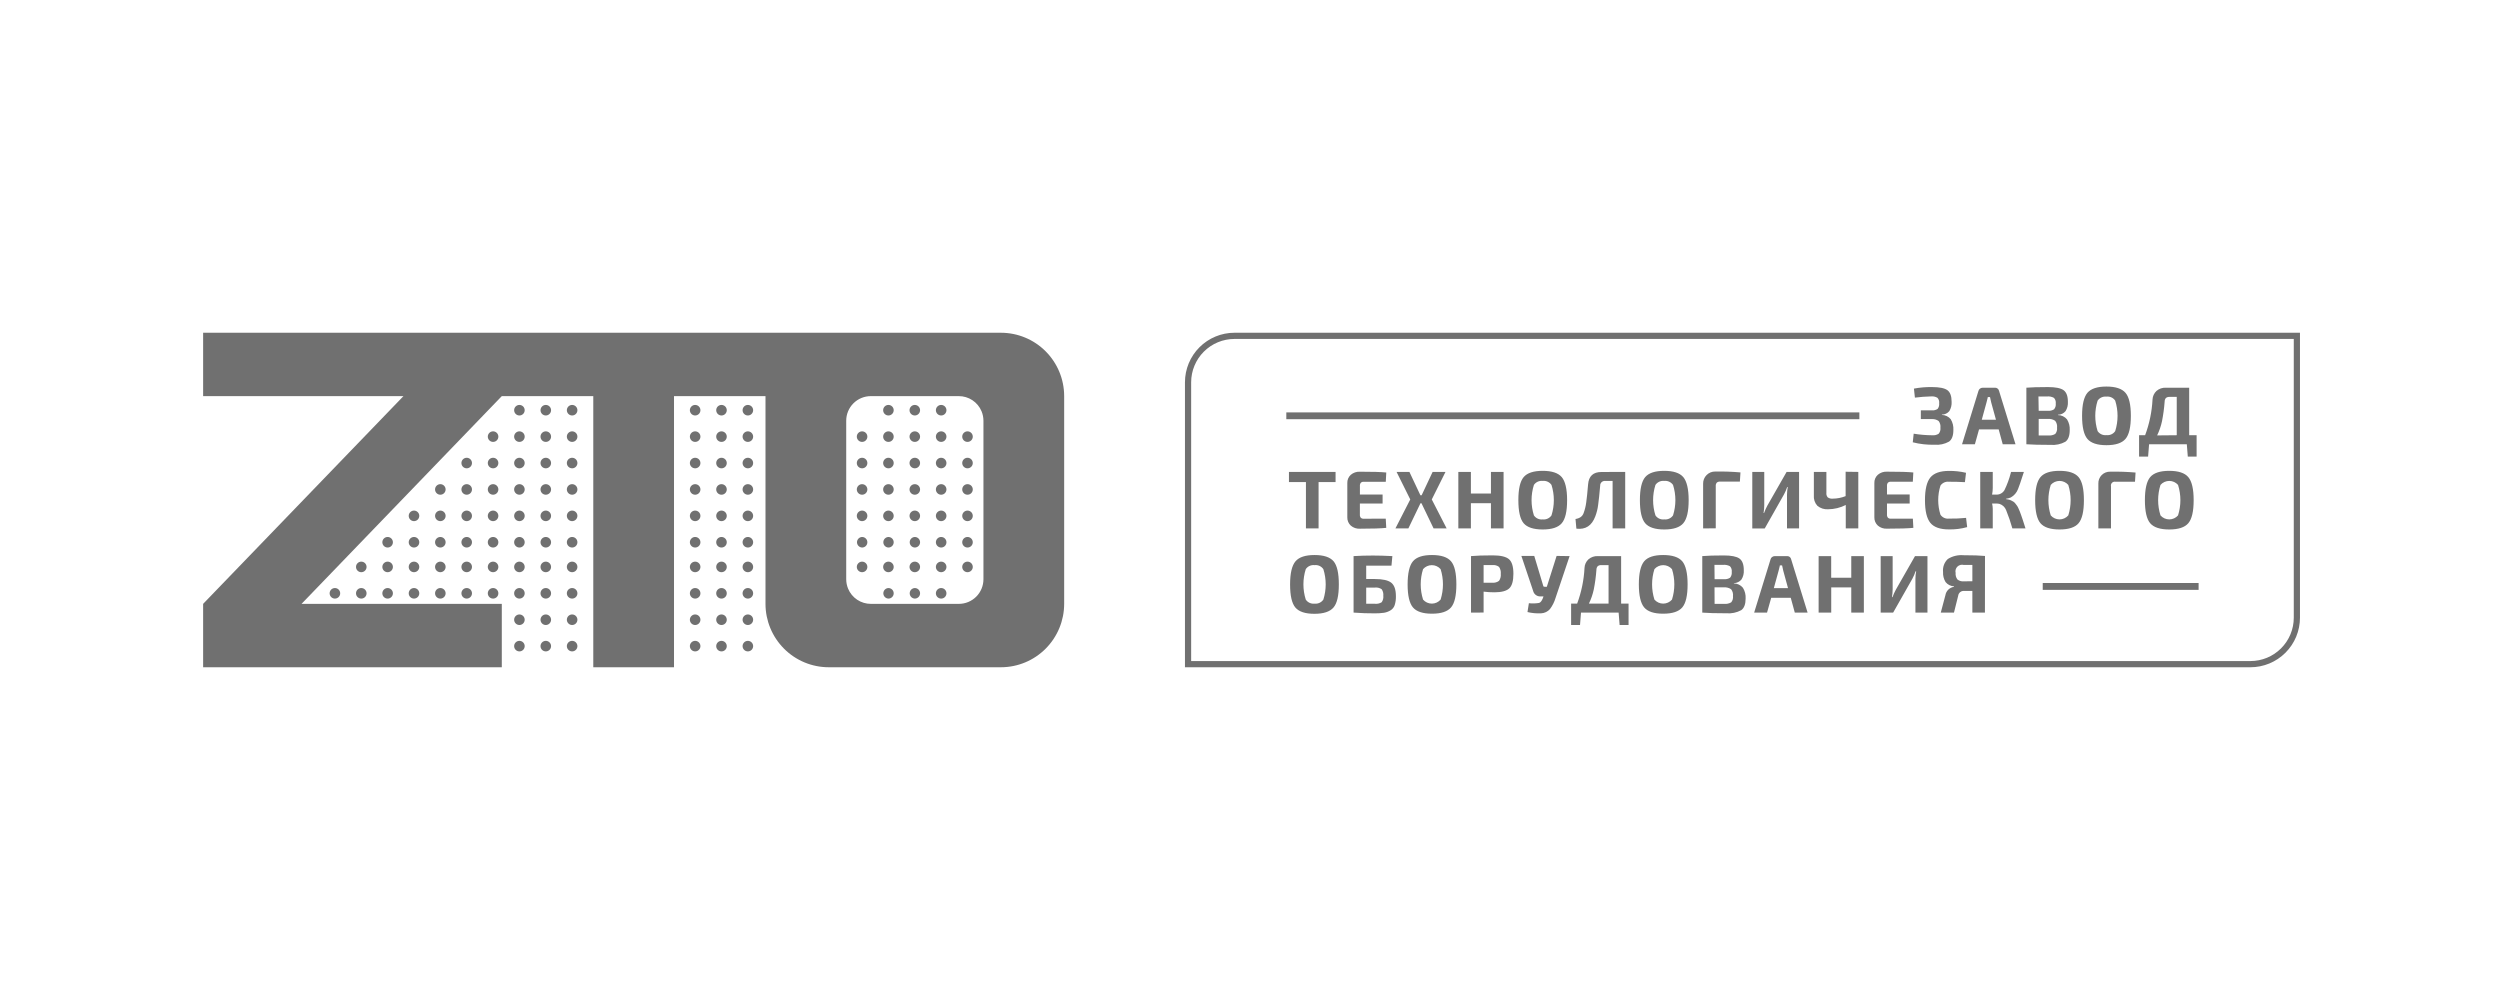
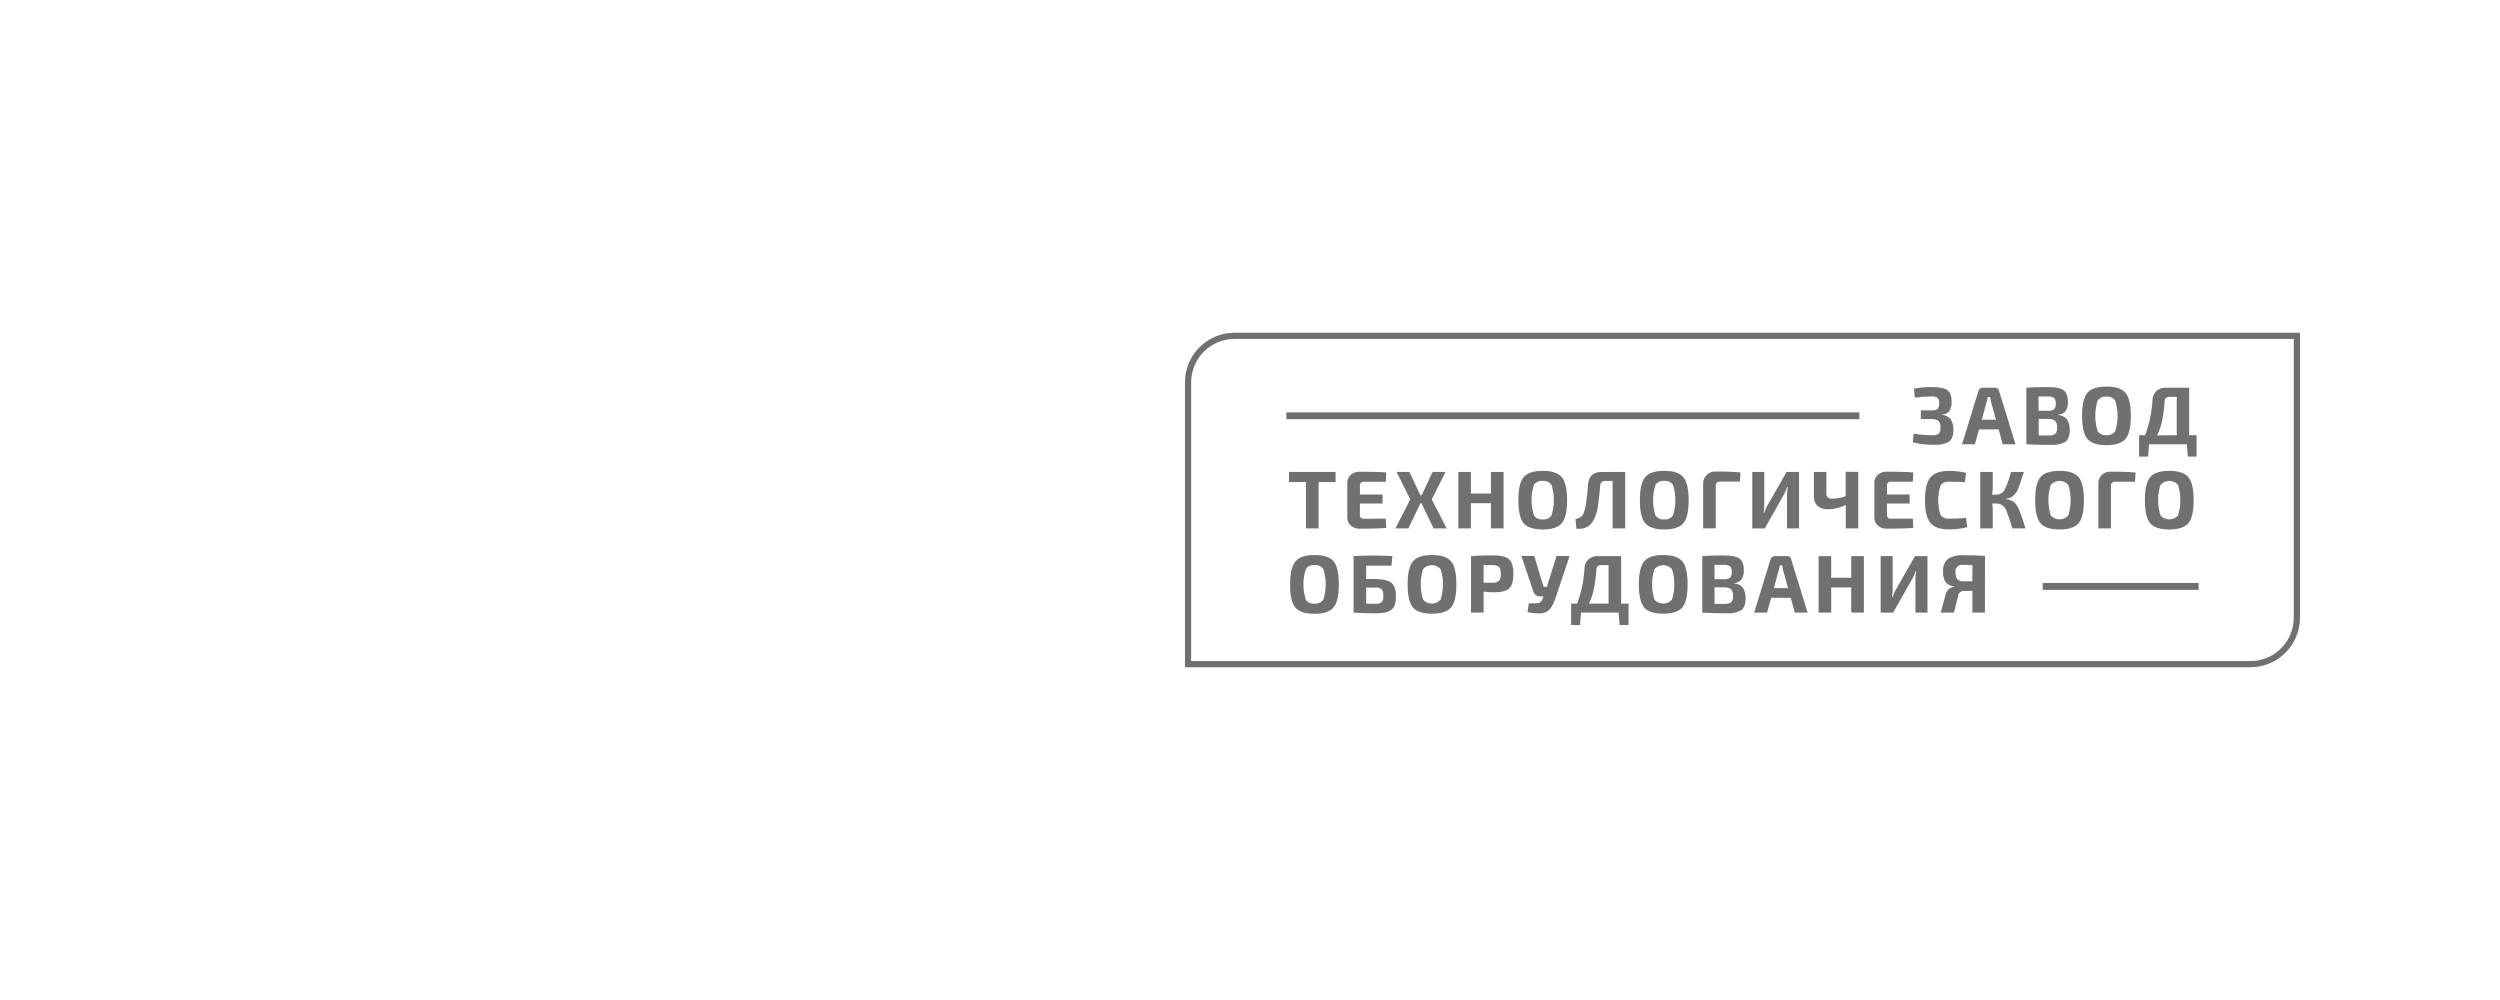
<svg xmlns="http://www.w3.org/2000/svg" width="320" height="128" viewBox="0 0 320 128" fill="none">
  <path d="M245.108 50.897L244.982 49.741C245.745 49.598 246.52 49.532 247.296 49.545C248.24 49.545 248.894 49.676 249.259 49.937C249.623 50.2 249.807 50.696 249.807 51.432C249.833 51.849 249.731 52.265 249.515 52.623C249.398 52.762 249.252 52.873 249.088 52.95C248.923 53.027 248.744 53.068 248.563 53.068V53.113C248.78 53.116 248.994 53.167 249.189 53.262C249.385 53.357 249.557 53.493 249.695 53.661C249.945 54.076 250.062 54.557 250.032 55.039C250.032 55.763 249.848 56.253 249.479 56.525C248.915 56.842 248.268 56.981 247.624 56.927C246.684 56.95 245.745 56.845 244.834 56.614L244.951 55.512C245.735 55.641 246.524 55.708 247.319 55.714C247.611 55.745 247.906 55.675 248.153 55.517C248.241 55.408 248.306 55.283 248.344 55.149C248.381 55.015 248.392 54.875 248.374 54.737C248.411 54.435 248.329 54.131 248.145 53.889C247.891 53.709 247.583 53.622 247.273 53.643H245.867V52.525H247.265C247.528 52.551 247.793 52.487 248.015 52.342C248.17 52.14 248.241 51.886 248.212 51.633C248.231 51.505 248.221 51.375 248.184 51.252C248.146 51.128 248.082 51.015 247.996 50.919C247.752 50.776 247.469 50.714 247.188 50.74C246.492 50.755 245.798 50.807 245.108 50.897ZM255.832 54.964H253.316L252.786 56.864H251.141L253.239 50.045C253.269 49.923 253.34 49.816 253.441 49.741C253.546 49.666 253.672 49.625 253.801 49.626H255.324C255.452 49.614 255.58 49.65 255.683 49.727C255.786 49.805 255.857 49.918 255.881 50.044L257.984 56.863H256.348L255.832 54.964ZM255.485 53.729L254.87 51.498C254.784 51.15 254.735 50.924 254.722 50.821H254.439C254.439 50.887 254.398 50.999 254.363 51.155C254.338 51.27 254.309 51.385 254.277 51.498L253.666 53.729H255.485ZM263.423 53.087V53.131C263.644 53.133 263.861 53.184 264.061 53.278C264.26 53.373 264.436 53.51 264.578 53.68C264.834 54.092 264.955 54.574 264.924 55.058C264.924 55.784 264.736 56.281 264.362 56.548C263.781 56.863 263.121 57.001 262.462 56.944C261.114 56.944 260.09 56.918 259.375 56.865V49.625C260.011 49.571 260.927 49.545 262.125 49.545C263.087 49.544 263.755 49.675 264.129 49.937C264.501 50.2 264.69 50.695 264.69 51.431C264.718 51.849 264.614 52.266 264.394 52.622C264.276 52.766 264.128 52.882 263.96 52.962C263.792 53.042 263.609 53.084 263.423 53.086M260.952 52.582H262.12C262.399 52.61 262.679 52.544 262.916 52.394C263.002 52.292 263.066 52.173 263.104 52.045C263.142 51.917 263.153 51.782 263.136 51.649C263.153 51.519 263.142 51.387 263.102 51.263C263.063 51.138 262.996 51.023 262.907 50.928C262.633 50.776 262.319 50.713 262.008 50.748H260.921L260.952 52.582ZM260.952 55.74H262.174C262.487 55.771 262.802 55.702 263.073 55.543C263.163 55.434 263.23 55.308 263.269 55.172C263.309 55.036 263.32 54.894 263.302 54.753C263.323 54.596 263.312 54.436 263.271 54.283C263.229 54.13 263.157 53.986 263.059 53.861C262.786 53.676 262.457 53.593 262.129 53.625H260.952V55.74ZM267.188 50.281C267.643 49.746 268.455 49.478 269.623 49.478C270.79 49.478 271.604 49.746 272.063 50.281C272.521 50.816 272.75 51.799 272.75 53.229C272.75 54.664 272.521 55.646 272.063 56.181C271.604 56.717 270.791 56.984 269.623 56.984C268.455 56.984 267.643 56.717 267.188 56.181C266.734 55.646 266.505 54.665 266.505 53.229C266.505 51.793 266.734 50.829 267.188 50.281ZM270.746 51.28C270.625 51.1 270.455 50.956 270.257 50.865C270.059 50.775 269.839 50.741 269.623 50.767C269.406 50.743 269.187 50.778 268.988 50.868C268.789 50.958 268.619 51.101 268.495 51.28C268.094 52.55 268.094 53.913 268.495 55.182C268.618 55.363 268.788 55.507 268.987 55.597C269.186 55.688 269.406 55.722 269.623 55.695C269.839 55.721 270.058 55.687 270.256 55.596C270.454 55.506 270.624 55.362 270.746 55.182C271.147 53.913 271.147 52.55 270.746 51.28ZM280.038 58.443L279.912 56.864H275.083L274.957 58.443H273.802V55.709H274.575C275.124 54.243 275.444 52.701 275.523 51.138C275.542 50.719 275.725 50.326 276.031 50.04C276.361 49.754 276.789 49.605 277.226 49.626H280.214V55.709H281.166V58.443H280.038ZM278.623 55.709V50.803H277.684C277.522 50.793 277.361 50.844 277.235 50.946C277.126 51.08 277.069 51.249 277.073 51.422C277.011 52.26 276.899 53.092 276.736 53.916C276.602 54.543 276.392 55.153 276.112 55.732L278.623 55.709ZM170.953 61.703H168.778V67.639H167.16V61.703H164.986V60.405H170.953V61.703ZM177.376 66.391L177.439 67.564C176.783 67.638 175.658 67.675 174.065 67.675C173.642 67.698 173.227 67.557 172.906 67.283C172.758 67.148 172.641 66.983 172.564 66.799C172.486 66.615 172.449 66.417 172.456 66.217V61.832C172.448 61.633 172.484 61.435 172.562 61.251C172.64 61.068 172.757 60.904 172.906 60.771C173.226 60.499 173.639 60.359 174.06 60.379C175.659 60.379 176.787 60.41 177.443 60.481L177.38 61.667H174.564C174.495 61.661 174.427 61.669 174.362 61.69C174.297 61.712 174.237 61.747 174.186 61.793C174.096 61.909 174.054 62.056 174.069 62.203V63.3H176.972V64.455H174.065V65.851C174.049 66.001 174.091 66.151 174.181 66.271C174.232 66.317 174.292 66.352 174.357 66.373C174.422 66.394 174.491 66.402 174.559 66.395L177.376 66.391ZM181.951 64.419H181.82L180.27 67.639H178.613L180.513 63.929L178.761 60.405H180.405L181.812 63.394H181.969L183.375 60.405H185.024L183.267 63.929L185.172 67.639H183.5L181.951 64.419ZM192.458 60.405V67.639H190.841V64.411H188.275V67.639H186.667V60.405H188.275V63.171H190.841V60.405H192.458ZM195.028 61.07C195.483 60.535 196.295 60.267 197.463 60.267C198.632 60.267 199.445 60.535 199.903 61.069C200.352 61.605 200.59 62.586 200.59 64.022C200.59 65.458 200.361 66.44 199.903 66.975C199.445 67.51 198.631 67.773 197.463 67.773C196.295 67.772 195.483 67.506 195.028 66.975C194.575 66.444 194.35 65.454 194.35 64.022C194.349 62.59 194.575 61.606 195.028 61.07ZM198.591 62.069C198.467 61.89 198.297 61.747 198.098 61.657C197.9 61.567 197.68 61.532 197.463 61.556C197.247 61.532 197.028 61.566 196.83 61.657C196.633 61.747 196.463 61.889 196.34 62.069C195.939 63.339 195.939 64.701 196.34 65.971C196.462 66.152 196.631 66.296 196.829 66.386C197.028 66.477 197.247 66.511 197.463 66.484C197.68 66.509 197.9 66.474 198.098 66.384C198.297 66.293 198.467 66.151 198.591 65.971C198.992 64.701 198.992 63.339 198.591 62.069M208.026 60.405V67.639H206.413V61.556H205.488C205.359 61.539 205.228 61.566 205.115 61.631C205.002 61.696 204.914 61.796 204.864 61.916C204.831 61.995 204.817 62.081 204.822 62.167C204.728 63.251 204.642 64.072 204.561 64.638C204.499 65.137 204.377 65.626 204.198 66.097C203.749 67.287 202.962 67.809 201.777 67.67L201.664 66.431C201.898 66.4 202.122 66.318 202.32 66.19C202.501 66.061 202.635 65.878 202.706 65.668C202.864 65.236 202.974 64.787 203.034 64.33C203.11 63.799 203.191 63.019 203.277 61.985C203.363 60.95 203.924 60.415 204.989 60.415L208.026 60.405ZM210.586 61.07C211.041 60.535 211.853 60.267 213.021 60.267C214.189 60.267 215.002 60.535 215.461 61.069C215.909 61.605 216.148 62.586 216.148 64.022C216.148 65.458 215.919 66.44 215.461 66.975C215.002 67.51 214.189 67.773 213.021 67.773C211.852 67.772 211.04 67.506 210.586 66.975C210.132 66.444 209.907 65.454 209.907 64.022C209.907 62.59 210.133 61.606 210.586 61.07ZM214.148 62.069C214.024 61.89 213.854 61.748 213.655 61.658C213.457 61.567 213.238 61.532 213.021 61.556C212.805 61.532 212.586 61.566 212.388 61.657C212.19 61.747 212.02 61.889 211.897 62.069C211.496 63.339 211.496 64.701 211.897 65.971C212.019 66.152 212.188 66.296 212.387 66.386C212.585 66.477 212.804 66.511 213.021 66.484C213.238 66.509 213.457 66.474 213.656 66.384C213.854 66.293 214.024 66.151 214.148 65.971C214.55 64.701 214.55 63.339 214.148 62.069M217.999 67.639V61.913C217.994 61.707 218.032 61.502 218.109 61.311C218.186 61.12 218.302 60.947 218.449 60.802C218.592 60.657 218.762 60.542 218.951 60.466C219.139 60.389 219.341 60.352 219.545 60.356C220.624 60.338 221.704 60.375 222.78 60.468L222.704 61.645H220.201C220.122 61.636 220.041 61.643 219.964 61.665C219.887 61.687 219.815 61.724 219.752 61.774C219.65 61.9 219.601 62.06 219.617 62.221V67.622L217.999 67.639ZM230.281 67.639H228.736V63.318C228.738 62.99 228.77 62.666 228.834 62.345H228.758C228.65 62.675 228.513 62.992 228.345 63.295L225.887 67.64H224.293V60.405H225.825V64.651C225.82 64.989 225.791 65.325 225.739 65.66H225.802C225.919 65.334 226.06 65.018 226.224 64.714L228.686 60.405H230.281V67.639ZM237.862 60.405V67.639H236.258V64.638C235.561 64.991 234.792 65.179 234.011 65.186C233.508 65.224 233.01 65.064 232.623 64.741C232.459 64.561 232.334 64.349 232.257 64.119C232.18 63.888 232.152 63.644 232.174 63.402V60.405H233.778V63.081C233.765 63.184 233.773 63.289 233.802 63.389C233.832 63.489 233.881 63.581 233.949 63.661C234.135 63.792 234.363 63.851 234.591 63.827C235.156 63.822 235.715 63.713 236.24 63.505V60.383L237.862 60.405ZM244.846 66.391L244.909 67.564C244.253 67.635 243.127 67.67 241.53 67.67C241.107 67.694 240.69 67.554 240.367 67.278C240.22 67.143 240.103 66.978 240.025 66.794C239.948 66.611 239.911 66.412 239.918 66.212V61.828C239.909 61.629 239.946 61.43 240.023 61.247C240.101 61.063 240.218 60.899 240.367 60.767C240.69 60.493 241.104 60.353 241.526 60.374C243.121 60.374 244.248 60.406 244.905 60.477L244.841 61.663H242.029C241.961 61.656 241.892 61.664 241.827 61.685C241.762 61.707 241.702 61.742 241.652 61.788C241.562 61.905 241.52 62.051 241.535 62.198V63.295H244.437V64.451H241.535V65.846C241.519 65.996 241.561 66.146 241.652 66.266C241.702 66.312 241.762 66.347 241.827 66.368C241.892 66.39 241.961 66.397 242.029 66.391H244.846ZM251.657 66.288L251.797 67.47C251.037 67.683 250.249 67.782 249.46 67.764C248.334 67.764 247.542 67.485 247.084 66.926C246.626 66.367 246.396 65.399 246.396 64.022C246.396 62.646 246.626 61.678 247.084 61.119C247.542 60.559 248.334 60.279 249.46 60.276C250.197 60.267 250.932 60.347 251.649 60.517L251.509 61.717C250.827 61.678 250.143 61.66 249.46 61.663C249.252 61.639 249.041 61.672 248.85 61.759C248.659 61.847 248.496 61.985 248.378 62.158C247.994 63.37 247.994 64.671 248.378 65.882C248.495 66.057 248.658 66.196 248.849 66.284C249.04 66.372 249.251 66.406 249.46 66.382C250.194 66.394 250.927 66.362 251.657 66.288ZM256.762 63.844V63.883L257.131 63.951C257.243 63.978 257.351 64.018 257.454 64.072L257.724 64.219C257.816 64.281 257.896 64.357 257.962 64.447L258.159 64.705C258.238 64.812 258.302 64.926 258.352 65.048L258.523 65.441C258.568 65.534 258.626 65.704 258.707 65.94L258.896 66.489L259.107 67.145C259.176 67.362 259.228 67.527 259.264 67.639H257.584C257.36 66.842 257.092 66.057 256.78 65.289C256.709 65.106 256.598 64.942 256.456 64.806C256.314 64.67 256.144 64.567 255.958 64.504C255.811 64.465 255.66 64.447 255.508 64.451H254.987C255.041 64.678 255.07 64.908 255.073 65.142V67.639H253.469V60.405H255.073V62.448C255.072 62.737 255.043 63.025 254.987 63.309H255.486C255.701 63.324 255.916 63.279 256.107 63.179C256.298 63.079 256.458 62.928 256.568 62.743C256.917 62.029 257.191 61.281 257.387 60.512C257.387 60.463 257.414 60.427 257.418 60.409H259.057C258.663 61.64 258.41 62.367 258.307 62.6C258.135 63.059 257.806 63.441 257.377 63.679C257.18 63.76 256.973 63.816 256.762 63.844ZM261.182 61.07C261.632 60.535 262.444 60.267 263.617 60.267C264.79 60.267 265.599 60.534 266.057 61.069C266.515 61.605 266.74 62.586 266.74 64.022C266.74 65.458 266.511 66.44 266.057 66.975C265.604 67.51 264.785 67.773 263.617 67.773C262.449 67.772 261.637 67.506 261.182 66.975C260.729 66.444 260.5 65.454 260.5 64.022C260.5 62.591 260.724 61.605 261.182 61.07ZM264.741 62.069C264.601 61.908 264.429 61.779 264.235 61.691C264.041 61.603 263.83 61.557 263.617 61.558C263.405 61.558 263.194 61.604 263.001 61.692C262.807 61.78 262.634 61.908 262.495 62.069C262.093 63.339 262.093 64.701 262.495 65.971C262.634 66.132 262.807 66.261 263 66.349C263.194 66.438 263.404 66.483 263.617 66.483C263.83 66.483 264.041 66.437 264.235 66.349C264.428 66.26 264.601 66.132 264.741 65.971C265.142 64.701 265.142 63.339 264.741 62.069M268.59 67.639V61.913C268.58 61.71 268.614 61.506 268.687 61.316C268.76 61.126 268.872 60.953 269.015 60.809C269.16 60.663 269.333 60.55 269.523 60.475C269.714 60.4 269.918 60.366 270.122 60.374C271.2 60.356 272.278 60.393 273.352 60.485L273.28 61.663H270.778C270.699 61.647 270.617 61.651 270.54 61.675C270.463 61.698 270.393 61.74 270.336 61.797C270.279 61.854 270.237 61.924 270.215 62.001C270.192 62.078 270.19 62.16 270.207 62.238V67.639H268.59ZM275.225 61.07C275.678 60.535 276.49 60.267 277.66 60.267C278.829 60.267 279.647 60.534 280.1 61.069C280.554 61.605 280.788 62.586 280.788 64.022C280.788 65.458 280.558 66.44 280.1 66.975C279.642 67.51 278.829 67.773 277.66 67.773C276.492 67.772 275.681 67.506 275.225 66.975C274.772 66.444 274.547 65.454 274.547 64.022C274.547 62.59 274.773 61.606 275.225 61.07ZM278.789 62.069C278.649 61.908 278.477 61.779 278.283 61.691C278.089 61.603 277.878 61.557 277.665 61.558C277.452 61.558 277.242 61.604 277.048 61.692C276.855 61.78 276.682 61.908 276.542 62.069C276.14 63.338 276.14 64.701 276.542 65.971C276.682 66.132 276.855 66.261 277.048 66.349C277.242 66.437 277.453 66.483 277.666 66.483C277.878 66.483 278.089 66.437 278.283 66.349C278.476 66.261 278.649 66.132 278.789 65.971C279.19 64.701 279.19 63.339 278.789 62.069M165.827 71.845C166.282 71.31 167.093 71.043 168.262 71.043C169.43 71.043 170.243 71.31 170.701 71.845C171.148 72.38 171.371 73.369 171.371 74.811C171.371 76.254 171.141 77.238 170.683 77.764C170.225 78.299 169.412 78.567 168.243 78.567C167.075 78.567 166.264 78.299 165.808 77.764C165.356 77.229 165.131 76.245 165.131 74.811C165.131 73.379 165.363 72.389 165.827 71.845ZM169.389 72.85C169.267 72.669 169.096 72.525 168.897 72.435C168.699 72.344 168.479 72.31 168.262 72.337C168.045 72.311 167.826 72.345 167.628 72.436C167.43 72.526 167.26 72.669 167.138 72.85C166.737 74.118 166.737 75.479 167.138 76.748C167.26 76.929 167.429 77.073 167.627 77.164C167.825 77.255 168.045 77.29 168.262 77.265C168.479 77.289 168.699 77.254 168.897 77.163C169.096 77.072 169.266 76.928 169.389 76.748C169.79 75.479 169.79 74.118 169.389 72.85ZM174.874 74.116H175.985C176.991 74.116 177.692 74.275 178.087 74.592C178.482 74.91 178.676 75.484 178.676 76.319C178.687 76.706 178.634 77.091 178.519 77.46C178.426 77.738 178.238 77.973 177.988 78.125C177.736 78.278 177.457 78.382 177.166 78.433C176.77 78.488 176.371 78.514 175.971 78.509C175.081 78.513 174.19 78.482 173.302 78.415H173.258V71.181C174.085 71.131 174.913 71.108 175.742 71.109C176.443 71.109 177.274 71.131 178.222 71.181L178.109 72.407H174.874V74.116ZM174.874 77.282H175.985C176.289 77.317 176.597 77.248 176.856 77.086C177.025 76.844 177.098 76.549 177.063 76.257C177.096 75.963 177.022 75.667 176.856 75.423C176.601 75.248 176.291 75.171 175.985 75.209H174.874V77.282ZM180.858 71.845C181.308 71.31 182.119 71.043 183.293 71.043C184.465 71.043 185.274 71.31 185.732 71.845C186.191 72.38 186.415 73.367 186.415 74.798C186.415 76.229 186.191 77.215 185.732 77.751C185.274 78.285 184.461 78.553 183.293 78.553C182.124 78.553 181.313 78.285 180.858 77.751C180.404 77.215 180.175 76.23 180.175 74.811C180.175 73.393 180.404 72.379 180.858 71.845ZM184.398 72.85C184.259 72.689 184.086 72.56 183.892 72.472C183.699 72.383 183.488 72.338 183.275 72.338C183.062 72.338 182.852 72.384 182.658 72.472C182.464 72.56 182.292 72.689 182.152 72.85C181.75 74.118 181.75 75.479 182.152 76.748C182.291 76.91 182.463 77.04 182.657 77.129C182.851 77.218 183.062 77.263 183.275 77.263C183.488 77.263 183.699 77.217 183.893 77.128C184.087 77.039 184.259 76.909 184.398 76.748C184.799 75.479 184.799 74.118 184.398 72.85ZM188.289 78.415V71.181C188.942 71.118 189.867 71.087 191.065 71.087C192.08 71.087 192.772 71.252 193.149 71.578C193.527 71.904 193.715 72.527 193.715 73.447C193.715 74.366 193.536 74.985 193.181 75.316C192.826 75.645 192.193 75.815 191.276 75.815C190.816 75.816 190.358 75.787 189.901 75.73V78.406L188.289 78.415ZM189.901 74.588H191.02C191.326 74.616 191.632 74.531 191.878 74.347C192.055 74.086 192.133 73.769 192.099 73.455C192.133 73.141 192.055 72.825 191.878 72.563C191.633 72.378 191.325 72.295 191.02 72.332H189.901V74.588ZM200.909 71.181L199.111 76.533C198.959 77.049 198.715 77.534 198.393 77.965C198.252 78.125 198.08 78.255 197.888 78.347C197.696 78.44 197.487 78.493 197.274 78.504C196.684 78.535 196.092 78.481 195.517 78.344L195.697 77.211C196.132 77.259 196.572 77.247 197.004 77.175C197.189 77.117 197.349 76.916 197.485 76.572L197.566 76.341H197.175C196.958 76.349 196.745 76.281 196.573 76.149C196.402 76.017 196.283 75.829 196.236 75.618L194.736 71.158H196.384L197.535 74.985C197.535 75.07 197.62 75.11 197.727 75.11H197.993L199.246 71.158L200.909 71.181ZM207.31 79.998L207.185 78.415H202.369L202.243 79.998H201.102V77.264H201.874C202.42 75.796 202.738 74.253 202.818 72.688C202.836 72.272 203.016 71.879 203.321 71.595C203.651 71.31 204.079 71.161 204.516 71.181H207.504V77.264H208.456V79.998H207.31ZM205.896 77.264V72.336H204.956C204.795 72.323 204.634 72.372 204.507 72.474C204.394 72.606 204.335 72.777 204.341 72.951C204.28 73.79 204.167 74.624 204.004 75.449C203.87 76.077 203.661 76.687 203.38 77.264H205.896ZM210.456 71.845C210.908 71.31 211.718 71.043 212.886 71.043C214.054 71.043 214.869 71.31 215.33 71.845C215.779 72.38 216.013 73.367 216.013 74.798C216.013 76.229 215.788 77.215 215.33 77.751C214.873 78.285 214.058 78.553 212.886 78.553C211.713 78.553 210.909 78.286 210.456 77.751C210.001 77.215 209.773 76.23 209.772 74.798C209.772 73.366 210.006 72.38 210.456 71.845ZM214.014 72.849C213.874 72.688 213.702 72.559 213.508 72.471C213.314 72.383 213.104 72.337 212.891 72.337C212.678 72.338 212.467 72.383 212.274 72.471C212.08 72.56 211.907 72.688 211.767 72.849C211.366 74.117 211.366 75.478 211.767 76.747C211.906 76.909 212.079 77.038 212.272 77.128C212.466 77.217 212.677 77.263 212.89 77.263C213.104 77.263 213.315 77.217 213.508 77.128C213.702 77.038 213.875 76.909 214.014 76.747C214.415 75.478 214.415 74.117 214.014 72.849ZM221.939 74.642V74.681C222.16 74.683 222.378 74.733 222.578 74.829C222.777 74.924 222.953 75.063 223.093 75.235C223.349 75.647 223.47 76.129 223.439 76.613C223.438 77.339 223.251 77.836 222.877 78.103C222.296 78.417 221.635 78.555 220.977 78.5C219.635 78.5 218.607 78.472 217.891 78.415V71.181C218.528 71.123 219.441 71.096 220.64 71.096C221.606 71.096 222.271 71.23 222.643 71.488C223.016 71.747 223.206 72.251 223.206 72.983C223.235 73.401 223.131 73.818 222.909 74.174C222.791 74.317 222.643 74.434 222.475 74.514C222.308 74.595 222.125 74.639 221.939 74.642ZM219.468 74.137H220.649C220.929 74.165 221.21 74.099 221.449 73.95C221.533 73.847 221.595 73.728 221.632 73.6C221.669 73.471 221.68 73.337 221.664 73.205C221.682 73.074 221.671 72.942 221.631 72.816C221.592 72.69 221.525 72.575 221.435 72.479C221.16 72.331 220.847 72.27 220.537 72.304H219.45L219.468 74.137ZM219.468 77.295H220.694C221.007 77.326 221.322 77.257 221.593 77.099C221.683 76.99 221.75 76.864 221.789 76.728C221.829 76.592 221.84 76.45 221.822 76.31C221.842 76.153 221.831 75.993 221.79 75.84C221.748 75.687 221.677 75.543 221.579 75.418C221.305 75.237 220.977 75.154 220.649 75.182H219.458L219.468 77.295ZM229.217 76.52H226.714L226.18 78.415H224.531L226.629 71.6C226.641 71.539 226.666 71.48 226.7 71.428C226.735 71.376 226.78 71.331 226.832 71.296C226.936 71.22 227.062 71.179 227.191 71.181H228.709C228.839 71.166 228.969 71.201 229.073 71.279C229.177 71.357 229.248 71.472 229.271 71.6L231.373 78.415H229.734L229.217 76.52ZM228.866 75.279L228.256 73.049C228.198 72.824 228.148 72.597 228.107 72.368H227.82C227.82 72.439 227.784 72.55 227.748 72.706C227.712 72.862 227.685 72.973 227.663 73.049L227.051 75.28L228.866 75.279ZM238.574 71.181V78.415H236.962V75.186H234.397V78.415H232.784V71.181H234.392V73.95H236.962V71.181H238.574ZM246.715 78.415H245.174V74.098C245.174 73.769 245.206 73.444 245.269 73.121H245.197C245.086 73.45 244.948 73.77 244.784 74.076L242.322 78.415H240.726V71.181H242.259V75.427C242.256 75.765 242.228 76.101 242.173 76.434H242.241C242.357 76.109 242.498 75.792 242.663 75.489L245.121 71.181H246.715V78.415ZM254.071 78.415H252.462V75.637H251.397C251.217 75.624 251.038 75.681 250.898 75.796C250.759 75.912 250.669 76.076 250.647 76.256L250.108 78.415H248.419L249.012 76.185C249.057 75.914 249.187 75.664 249.384 75.472C249.581 75.28 249.834 75.155 250.108 75.115V75.052C249.9 75.041 249.697 74.987 249.512 74.893C249.327 74.799 249.164 74.666 249.034 74.504C248.796 74.115 248.683 73.661 248.711 73.206C248.679 72.901 248.717 72.594 248.823 72.307C248.929 72.02 249.1 71.761 249.322 71.551C249.921 71.176 250.626 71.007 251.33 71.069C252.528 71.069 253.445 71.1 254.08 71.163L254.071 78.415ZM252.462 74.401V72.314H251.366C251.223 72.275 251.073 72.275 250.93 72.312C250.787 72.349 250.656 72.422 250.55 72.525C250.444 72.627 250.367 72.755 250.327 72.897C250.286 73.038 250.283 73.187 250.319 73.33C250.289 73.628 250.37 73.927 250.548 74.169C250.662 74.261 250.793 74.33 250.933 74.371C251.073 74.413 251.221 74.426 251.366 74.41L252.462 74.401ZM238 52.783H164.648V53.657H238V52.783ZM281.421 74.628H261.469V75.502H281.421V74.628Z" fill="#707070" />
  <path d="M152.071 48.935C152.071 47.358 152.697 45.845 153.813 44.73C154.928 43.615 156.44 42.988 158.018 42.988H294V79.065C294 80.642 293.373 82.155 292.258 83.27C291.143 84.385 289.63 85.012 288.053 85.012H152.071V48.935Z" stroke="#707070" stroke-width="0.793" />
-   <path d="M42.869 76.62C43.048 76.62 43.22 76.549 43.347 76.422C43.473 76.295 43.544 76.123 43.544 75.944C43.544 75.764 43.473 75.592 43.346 75.466C43.219 75.339 43.047 75.268 42.868 75.268C42.779 75.268 42.691 75.286 42.609 75.32C42.527 75.354 42.453 75.403 42.39 75.466C42.327 75.529 42.278 75.604 42.244 75.686C42.21 75.768 42.192 75.856 42.192 75.944C42.192 76.033 42.21 76.121 42.244 76.203C42.278 76.285 42.328 76.359 42.391 76.422C42.453 76.485 42.528 76.535 42.61 76.569C42.692 76.603 42.78 76.62 42.869 76.62ZM46.245 76.62C46.334 76.62 46.422 76.602 46.504 76.568C46.586 76.534 46.66 76.484 46.723 76.422C46.785 76.359 46.835 76.284 46.869 76.202C46.903 76.12 46.92 76.032 46.92 75.944C46.92 75.855 46.903 75.767 46.869 75.685C46.835 75.603 46.785 75.528 46.722 75.466C46.659 75.403 46.585 75.353 46.503 75.319C46.421 75.285 46.333 75.268 46.244 75.268C46.065 75.268 45.893 75.339 45.766 75.466C45.64 75.593 45.568 75.765 45.569 75.944C45.569 76.124 45.64 76.296 45.767 76.422C45.894 76.549 46.066 76.62 46.245 76.62ZM49.616 76.62C49.796 76.62 49.968 76.549 50.094 76.422C50.221 76.295 50.292 76.123 50.292 75.944C50.292 75.764 50.22 75.592 50.094 75.466C49.967 75.339 49.795 75.268 49.615 75.268C49.527 75.268 49.439 75.286 49.357 75.32C49.275 75.354 49.2 75.403 49.138 75.466C49.011 75.593 48.94 75.765 48.94 75.944C48.94 76.124 49.011 76.296 49.138 76.422C49.265 76.549 49.437 76.62 49.616 76.62ZM52.992 76.62C53.081 76.62 53.169 76.602 53.251 76.568C53.333 76.534 53.407 76.484 53.47 76.421C53.533 76.359 53.583 76.284 53.617 76.202C53.65 76.12 53.668 76.032 53.668 75.943C53.667 75.854 53.65 75.766 53.616 75.684C53.582 75.603 53.532 75.528 53.469 75.465C53.406 75.403 53.332 75.353 53.25 75.319C53.168 75.285 53.08 75.268 52.991 75.268C52.812 75.268 52.64 75.34 52.513 75.466C52.386 75.594 52.316 75.766 52.316 75.945C52.316 76.124 52.387 76.296 52.514 76.422C52.641 76.549 52.813 76.62 52.992 76.62ZM56.364 76.62C56.453 76.62 56.541 76.602 56.623 76.568C56.705 76.534 56.779 76.484 56.842 76.421C56.904 76.359 56.954 76.284 56.988 76.202C57.022 76.12 57.039 76.032 57.039 75.943C57.039 75.854 57.021 75.766 56.987 75.684C56.953 75.603 56.903 75.528 56.84 75.465C56.778 75.403 56.703 75.353 56.621 75.319C56.539 75.285 56.451 75.268 56.362 75.268C56.183 75.268 56.011 75.34 55.885 75.466C55.758 75.594 55.687 75.766 55.687 75.945C55.687 76.124 55.759 76.296 55.886 76.422C56.013 76.549 56.185 76.62 56.364 76.62ZM59.738 76.62C59.917 76.62 60.089 76.549 60.216 76.422C60.342 76.295 60.414 76.123 60.414 75.944C60.414 75.765 60.342 75.593 60.216 75.466C60.089 75.339 59.917 75.268 59.738 75.268C59.558 75.268 59.386 75.339 59.26 75.466C59.133 75.593 59.062 75.765 59.062 75.944C59.062 76.123 59.133 76.295 59.26 76.422C59.386 76.549 59.558 76.62 59.738 76.62ZM63.115 76.62C63.203 76.62 63.291 76.602 63.373 76.568C63.455 76.534 63.53 76.484 63.592 76.421C63.655 76.359 63.705 76.284 63.739 76.202C63.773 76.12 63.79 76.032 63.79 75.943C63.79 75.854 63.772 75.766 63.738 75.684C63.704 75.603 63.654 75.528 63.591 75.465C63.528 75.403 63.454 75.353 63.372 75.319C63.29 75.285 63.202 75.268 63.113 75.268C62.934 75.268 62.762 75.34 62.635 75.466C62.509 75.594 62.438 75.766 62.438 75.945C62.438 76.124 62.51 76.296 62.636 76.422C62.763 76.549 62.935 76.62 63.115 76.62ZM66.485 76.62C66.574 76.62 66.662 76.602 66.744 76.568C66.826 76.534 66.9 76.484 66.963 76.422C67.026 76.359 67.076 76.284 67.109 76.202C67.143 76.12 67.161 76.032 67.161 75.944C67.161 75.855 67.143 75.767 67.109 75.685C67.075 75.603 67.025 75.528 66.963 75.466C66.9 75.403 66.825 75.353 66.743 75.319C66.661 75.285 66.573 75.268 66.484 75.268C66.305 75.268 66.133 75.34 66.007 75.466C65.88 75.594 65.809 75.766 65.809 75.945C65.809 76.124 65.881 76.296 66.008 76.422C66.135 76.549 66.306 76.62 66.485 76.62ZM66.485 80.001C66.664 80.001 66.836 79.929 66.963 79.803C67.089 79.676 67.16 79.504 67.16 79.325C67.16 79.146 67.089 78.974 66.962 78.847C66.835 78.721 66.664 78.65 66.484 78.65C66.396 78.65 66.308 78.667 66.226 78.701C66.144 78.736 66.07 78.785 66.007 78.848C65.88 78.975 65.809 79.147 65.81 79.326C65.81 79.505 65.881 79.677 66.008 79.803C66.135 79.93 66.306 80.001 66.485 80.001ZM66.485 83.379C66.574 83.379 66.662 83.362 66.744 83.328C66.826 83.294 66.9 83.244 66.963 83.181C67.025 83.118 67.075 83.044 67.109 82.962C67.143 82.88 67.16 82.792 67.16 82.703C67.16 82.615 67.143 82.527 67.109 82.445C67.075 82.363 67.025 82.288 66.962 82.226C66.9 82.163 66.825 82.113 66.743 82.079C66.661 82.046 66.573 82.028 66.484 82.028C66.396 82.028 66.308 82.046 66.226 82.08C66.144 82.114 66.07 82.164 66.007 82.227C65.88 82.353 65.809 82.525 65.81 82.705C65.81 82.884 65.881 83.055 66.008 83.182C66.135 83.309 66.306 83.38 66.485 83.379ZM69.861 56.564C69.95 56.564 70.038 56.547 70.12 56.513C70.202 56.479 70.276 56.429 70.339 56.366C70.402 56.303 70.452 56.229 70.486 56.147C70.52 56.065 70.537 55.977 70.537 55.888C70.537 55.799 70.519 55.711 70.485 55.629C70.451 55.547 70.401 55.473 70.339 55.41C70.276 55.347 70.201 55.298 70.119 55.264C70.037 55.23 69.949 55.212 69.861 55.212C69.681 55.212 69.509 55.284 69.383 55.411C69.256 55.538 69.185 55.709 69.185 55.889C69.185 56.068 69.257 56.24 69.383 56.367C69.51 56.493 69.682 56.564 69.861 56.564ZM66.485 59.945C66.664 59.945 66.836 59.874 66.963 59.747C67.089 59.62 67.16 59.448 67.16 59.269C67.16 59.09 67.089 58.918 66.962 58.792C66.835 58.665 66.664 58.594 66.484 58.594C66.305 58.594 66.133 58.666 66.007 58.792C65.88 58.919 65.809 59.091 65.81 59.27C65.81 59.45 65.881 59.621 66.008 59.748C66.135 59.874 66.306 59.945 66.485 59.945ZM66.485 56.564C66.574 56.564 66.662 56.547 66.744 56.513C66.826 56.479 66.9 56.429 66.963 56.366C67.026 56.303 67.076 56.229 67.109 56.147C67.143 56.065 67.161 55.977 67.161 55.888C67.161 55.799 67.143 55.711 67.109 55.629C67.075 55.547 67.025 55.473 66.963 55.41C66.9 55.347 66.825 55.298 66.743 55.264C66.661 55.23 66.573 55.212 66.484 55.212C66.305 55.213 66.133 55.284 66.007 55.411C65.88 55.538 65.809 55.71 65.809 55.889C65.809 56.068 65.881 56.24 66.008 56.367C66.135 56.493 66.306 56.565 66.485 56.564ZM69.861 76.62C69.95 76.62 70.038 76.602 70.12 76.568C70.202 76.534 70.276 76.484 70.339 76.422C70.402 76.359 70.452 76.284 70.486 76.202C70.52 76.12 70.537 76.032 70.537 75.944C70.537 75.855 70.519 75.767 70.485 75.685C70.451 75.603 70.401 75.528 70.339 75.466C70.276 75.403 70.201 75.353 70.119 75.319C70.037 75.285 69.949 75.268 69.861 75.268C69.681 75.268 69.509 75.339 69.383 75.466C69.256 75.593 69.185 75.765 69.185 75.944C69.185 76.124 69.257 76.296 69.383 76.422C69.51 76.549 69.682 76.62 69.861 76.62ZM73.233 76.62C73.322 76.62 73.409 76.602 73.491 76.568C73.573 76.534 73.648 76.484 73.711 76.422C73.773 76.359 73.823 76.284 73.857 76.202C73.891 76.12 73.908 76.032 73.908 75.944C73.908 75.855 73.891 75.767 73.857 75.685C73.823 75.603 73.773 75.528 73.71 75.466C73.647 75.403 73.573 75.353 73.491 75.319C73.409 75.285 73.321 75.268 73.232 75.268C73.053 75.268 72.881 75.339 72.754 75.466C72.627 75.593 72.556 75.765 72.556 75.944C72.557 76.124 72.628 76.296 72.755 76.422C72.882 76.549 73.053 76.62 73.233 76.62ZM73.233 80.001C73.412 80.001 73.584 79.929 73.71 79.803C73.837 79.676 73.908 79.504 73.908 79.325C73.908 79.146 73.837 78.974 73.71 78.847C73.583 78.721 73.411 78.65 73.232 78.65C73.143 78.65 73.055 78.667 72.974 78.701C72.892 78.735 72.817 78.785 72.754 78.848C72.692 78.911 72.642 78.985 72.608 79.067C72.574 79.149 72.557 79.237 72.557 79.326C72.557 79.414 72.574 79.502 72.608 79.584C72.642 79.666 72.692 79.74 72.755 79.803C72.818 79.866 72.892 79.916 72.974 79.95C73.056 79.983 73.144 80.001 73.233 80.001ZM69.861 80.001C70.041 80.001 70.212 79.929 70.339 79.803C70.466 79.676 70.537 79.504 70.537 79.325C70.536 79.146 70.465 78.974 70.338 78.847C70.212 78.721 70.04 78.65 69.861 78.65C69.772 78.65 69.684 78.667 69.602 78.701C69.52 78.735 69.446 78.785 69.383 78.848C69.32 78.911 69.271 78.985 69.237 79.067C69.203 79.149 69.185 79.237 69.186 79.326C69.186 79.414 69.203 79.502 69.237 79.584C69.271 79.666 69.321 79.74 69.384 79.803C69.446 79.866 69.521 79.916 69.603 79.95C69.685 79.983 69.773 80.001 69.861 80.001ZM73.233 83.379C73.322 83.379 73.409 83.362 73.491 83.328C73.573 83.294 73.648 83.244 73.71 83.181C73.773 83.118 73.823 83.044 73.857 82.962C73.891 82.88 73.908 82.792 73.908 82.703C73.908 82.615 73.89 82.527 73.856 82.445C73.822 82.363 73.773 82.288 73.71 82.226C73.647 82.163 73.573 82.113 73.491 82.079C73.409 82.046 73.321 82.028 73.232 82.028C73.053 82.028 72.881 82.1 72.754 82.226C72.628 82.353 72.557 82.525 72.557 82.704C72.557 82.883 72.628 83.055 72.755 83.182C72.882 83.308 73.054 83.379 73.233 83.379ZM69.861 83.379C69.95 83.379 70.038 83.362 70.12 83.328C70.202 83.294 70.276 83.244 70.339 83.181C70.402 83.118 70.451 83.044 70.485 82.962C70.519 82.88 70.537 82.792 70.537 82.703C70.537 82.615 70.519 82.527 70.485 82.445C70.451 82.363 70.401 82.288 70.338 82.226C70.276 82.163 70.201 82.113 70.119 82.079C70.037 82.046 69.949 82.028 69.861 82.028C69.681 82.028 69.51 82.1 69.383 82.226C69.256 82.353 69.185 82.525 69.186 82.704C69.186 82.883 69.257 83.055 69.384 83.182C69.51 83.308 69.682 83.379 69.861 83.379ZM63.115 56.564C63.294 56.564 63.466 56.493 63.592 56.366C63.719 56.239 63.79 56.067 63.79 55.888C63.79 55.708 63.718 55.536 63.591 55.41C63.464 55.283 63.292 55.212 63.113 55.212C62.934 55.213 62.762 55.284 62.635 55.411C62.509 55.538 62.438 55.71 62.438 55.889C62.438 56.068 62.51 56.24 62.636 56.367C62.763 56.493 62.935 56.565 63.115 56.564ZM63.115 59.945C63.203 59.945 63.291 59.928 63.373 59.894C63.455 59.859 63.529 59.81 63.592 59.747C63.655 59.684 63.704 59.609 63.738 59.528C63.772 59.446 63.789 59.358 63.789 59.269C63.789 59.18 63.772 59.092 63.738 59.01C63.704 58.928 63.654 58.854 63.591 58.791C63.528 58.729 63.454 58.679 63.372 58.645C63.29 58.611 63.202 58.594 63.113 58.594C62.934 58.594 62.762 58.666 62.636 58.792C62.509 58.919 62.438 59.091 62.438 59.27C62.438 59.45 62.51 59.621 62.637 59.748C62.764 59.874 62.935 59.945 63.115 59.945ZM63.115 63.324C63.203 63.324 63.291 63.306 63.373 63.272C63.455 63.238 63.53 63.188 63.592 63.125C63.655 63.062 63.705 62.988 63.739 62.906C63.773 62.824 63.79 62.736 63.79 62.647C63.79 62.558 63.772 62.47 63.738 62.388C63.704 62.306 63.654 62.232 63.591 62.169C63.528 62.107 63.454 62.057 63.372 62.023C63.29 61.989 63.202 61.972 63.113 61.972C62.934 61.972 62.762 62.044 62.635 62.17C62.509 62.297 62.438 62.469 62.438 62.649C62.438 62.828 62.51 63 62.636 63.126C62.763 63.253 62.935 63.324 63.115 63.324ZM56.364 70.084C56.453 70.084 56.541 70.066 56.623 70.032C56.705 69.998 56.779 69.948 56.842 69.885C56.904 69.823 56.954 69.748 56.988 69.666C57.022 69.584 57.039 69.496 57.039 69.407C57.039 69.319 57.021 69.231 56.987 69.149C56.953 69.067 56.903 68.992 56.84 68.93C56.778 68.867 56.703 68.817 56.621 68.783C56.539 68.749 56.451 68.732 56.362 68.732C56.274 68.732 56.186 68.75 56.104 68.784C56.022 68.818 55.947 68.868 55.885 68.931C55.822 68.993 55.773 69.068 55.739 69.15C55.705 69.232 55.687 69.32 55.688 69.409C55.688 69.497 55.705 69.585 55.739 69.667C55.773 69.749 55.823 69.823 55.886 69.886C55.949 69.949 56.023 69.998 56.105 70.032C56.187 70.066 56.275 70.084 56.364 70.084ZM59.738 66.706C59.917 66.706 60.089 66.634 60.215 66.508C60.342 66.381 60.413 66.209 60.413 66.03C60.413 65.851 60.342 65.679 60.215 65.552C60.089 65.426 59.917 65.354 59.738 65.354C59.559 65.354 59.387 65.426 59.26 65.552C59.133 65.679 59.062 65.851 59.062 66.03C59.062 66.209 59.133 66.381 59.26 66.508C59.387 66.634 59.559 66.706 59.738 66.706ZM59.738 63.324C59.917 63.324 60.089 63.253 60.216 63.126C60.342 62.999 60.414 62.827 60.414 62.648C60.414 62.468 60.342 62.297 60.216 62.17C60.089 62.043 59.917 61.972 59.738 61.972C59.558 61.972 59.386 62.043 59.26 62.17C59.133 62.297 59.062 62.468 59.062 62.648C59.062 62.827 59.133 62.999 59.26 63.126C59.386 63.253 59.558 63.324 59.738 63.324ZM59.738 59.945C59.917 59.945 60.089 59.874 60.215 59.747C60.342 59.621 60.413 59.449 60.413 59.27C60.413 59.09 60.342 58.919 60.215 58.792C60.089 58.665 59.917 58.594 59.738 58.594C59.559 58.594 59.387 58.665 59.26 58.792C59.133 58.919 59.062 59.09 59.062 59.27C59.062 59.449 59.133 59.621 59.26 59.747C59.387 59.874 59.559 59.945 59.738 59.945ZM56.364 63.324C56.543 63.324 56.715 63.252 56.842 63.125C56.968 62.998 57.039 62.826 57.039 62.647C57.039 62.468 56.967 62.296 56.84 62.169C56.714 62.043 56.542 61.972 56.362 61.972C56.273 61.972 56.186 61.99 56.104 62.024C56.022 62.058 55.947 62.108 55.885 62.17C55.822 62.233 55.772 62.308 55.738 62.39C55.704 62.472 55.687 62.56 55.687 62.649C55.687 62.737 55.705 62.825 55.739 62.907C55.773 62.989 55.823 63.064 55.886 63.126C55.949 63.189 56.023 63.239 56.105 63.273C56.187 63.306 56.275 63.324 56.364 63.324ZM56.364 66.706C56.453 66.705 56.54 66.688 56.622 66.654C56.704 66.62 56.779 66.57 56.841 66.507C56.904 66.445 56.954 66.37 56.988 66.288C57.022 66.206 57.039 66.118 57.039 66.029C57.039 65.941 57.022 65.853 56.987 65.771C56.953 65.689 56.904 65.615 56.841 65.552C56.778 65.489 56.704 65.44 56.622 65.406C56.54 65.372 56.452 65.354 56.363 65.354C56.184 65.354 56.012 65.426 55.885 65.552C55.759 65.679 55.688 65.851 55.688 66.03C55.688 66.209 55.759 66.381 55.885 66.508C56.012 66.634 56.185 66.706 56.364 66.706ZM52.992 66.706C53.081 66.705 53.169 66.688 53.251 66.654C53.333 66.62 53.407 66.57 53.47 66.507C53.533 66.445 53.582 66.37 53.616 66.288C53.65 66.206 53.668 66.118 53.668 66.029C53.668 65.941 53.65 65.853 53.616 65.771C53.582 65.689 53.532 65.615 53.469 65.552C53.407 65.489 53.332 65.44 53.25 65.406C53.168 65.372 53.08 65.354 52.992 65.354C52.812 65.354 52.641 65.426 52.514 65.552C52.387 65.679 52.316 65.851 52.316 66.03C52.316 66.209 52.387 66.381 52.514 66.508C52.641 66.634 52.813 66.706 52.992 66.706ZM52.992 70.084C53.081 70.084 53.169 70.066 53.251 70.032C53.333 69.998 53.407 69.948 53.47 69.885C53.533 69.823 53.583 69.748 53.617 69.666C53.65 69.584 53.668 69.496 53.668 69.407C53.667 69.319 53.65 69.231 53.616 69.149C53.582 69.067 53.532 68.992 53.469 68.93C53.406 68.867 53.332 68.817 53.25 68.783C53.168 68.749 53.08 68.732 52.991 68.732C52.902 68.732 52.814 68.75 52.732 68.784C52.651 68.818 52.576 68.868 52.513 68.931C52.387 69.057 52.316 69.229 52.316 69.409C52.316 69.588 52.388 69.759 52.514 69.886C52.641 70.013 52.813 70.084 52.992 70.084ZM52.992 73.241C53.172 73.241 53.344 73.17 53.47 73.043C53.597 72.916 53.668 72.744 53.668 72.565C53.667 72.385 53.596 72.213 53.469 72.087C53.342 71.96 53.17 71.889 52.991 71.889C52.812 71.89 52.64 71.961 52.513 72.088C52.386 72.215 52.316 72.387 52.316 72.566C52.316 72.746 52.387 72.917 52.514 73.044C52.641 73.171 52.813 73.242 52.992 73.241ZM49.616 70.084C49.705 70.084 49.793 70.066 49.875 70.032C49.957 69.998 50.031 69.949 50.094 69.886C50.157 69.823 50.207 69.748 50.24 69.666C50.275 69.584 50.292 69.496 50.292 69.408C50.292 69.319 50.274 69.231 50.24 69.149C50.206 69.067 50.156 68.993 50.094 68.93C50.031 68.867 49.956 68.817 49.874 68.783C49.792 68.749 49.704 68.732 49.615 68.732C49.436 68.732 49.265 68.803 49.138 68.93C49.011 69.057 48.94 69.229 48.94 69.408C48.941 69.587 49.012 69.759 49.139 69.886C49.265 70.012 49.437 70.084 49.616 70.084ZM49.616 73.241C49.796 73.241 49.968 73.17 50.094 73.043C50.221 72.916 50.292 72.744 50.292 72.565C50.292 72.386 50.22 72.214 50.094 72.087C49.967 71.96 49.795 71.889 49.615 71.889C49.527 71.889 49.439 71.907 49.357 71.941C49.275 71.975 49.2 72.025 49.138 72.088C49.011 72.215 48.94 72.386 48.94 72.566C48.94 72.745 49.011 72.917 49.138 73.044C49.265 73.17 49.437 73.242 49.616 73.241ZM46.245 73.241C46.334 73.241 46.422 73.224 46.504 73.19C46.586 73.156 46.66 73.106 46.723 73.043C46.785 72.98 46.835 72.906 46.869 72.824C46.903 72.742 46.92 72.654 46.92 72.565C46.92 72.476 46.903 72.388 46.869 72.306C46.835 72.224 46.785 72.15 46.722 72.087C46.659 72.024 46.585 71.975 46.503 71.941C46.421 71.907 46.333 71.889 46.244 71.889C46.065 71.89 45.893 71.961 45.766 72.088C45.64 72.215 45.568 72.386 45.569 72.566C45.569 72.745 45.64 72.917 45.767 73.044C45.894 73.17 46.066 73.242 46.245 73.241ZM88.98 76.62C89.069 76.62 89.156 76.602 89.238 76.568C89.32 76.534 89.395 76.484 89.457 76.421C89.52 76.359 89.57 76.284 89.604 76.202C89.638 76.12 89.655 76.032 89.655 75.943C89.655 75.854 89.637 75.766 89.603 75.684C89.569 75.603 89.519 75.528 89.456 75.465C89.394 75.403 89.319 75.353 89.237 75.319C89.155 75.285 89.067 75.268 88.978 75.268C88.799 75.268 88.627 75.34 88.501 75.466C88.374 75.594 88.303 75.766 88.303 75.945C88.303 76.124 88.375 76.296 88.502 76.422C88.629 76.549 88.8 76.62 88.98 76.62ZM88.98 80.001C89.069 80.001 89.156 79.983 89.238 79.949C89.32 79.915 89.395 79.865 89.457 79.802C89.52 79.74 89.57 79.665 89.603 79.583C89.637 79.501 89.655 79.413 89.654 79.325C89.654 79.236 89.637 79.148 89.603 79.066C89.569 78.984 89.519 78.91 89.456 78.847C89.393 78.784 89.319 78.735 89.237 78.701C89.155 78.667 89.067 78.65 88.978 78.65C88.799 78.65 88.627 78.721 88.501 78.848C88.374 78.975 88.303 79.147 88.303 79.326C88.304 79.505 88.375 79.677 88.502 79.803C88.629 79.93 88.801 80.001 88.98 80.001ZM88.98 83.379C89.069 83.379 89.156 83.362 89.238 83.328C89.32 83.293 89.395 83.244 89.457 83.181C89.52 83.118 89.57 83.043 89.604 82.961C89.638 82.879 89.655 82.791 89.655 82.703C89.655 82.614 89.637 82.526 89.603 82.444C89.569 82.362 89.519 82.288 89.456 82.225C89.394 82.162 89.319 82.112 89.237 82.079C89.155 82.045 89.067 82.027 88.978 82.028C88.799 82.028 88.627 82.099 88.501 82.226C88.374 82.353 88.303 82.525 88.303 82.704C88.303 82.883 88.375 83.055 88.502 83.182C88.629 83.309 88.8 83.38 88.98 83.379ZM73.233 56.564C73.322 56.564 73.409 56.547 73.491 56.513C73.573 56.479 73.648 56.429 73.711 56.366C73.773 56.303 73.823 56.229 73.857 56.147C73.891 56.065 73.908 55.977 73.908 55.888C73.908 55.799 73.891 55.711 73.857 55.629C73.823 55.547 73.773 55.473 73.71 55.41C73.647 55.347 73.573 55.298 73.491 55.264C73.409 55.23 73.321 55.212 73.232 55.212C73.053 55.212 72.881 55.284 72.754 55.411C72.627 55.538 72.556 55.709 72.556 55.889C72.557 56.068 72.628 56.24 72.755 56.367C72.882 56.493 73.053 56.564 73.233 56.564ZM73.233 59.945C73.412 59.945 73.584 59.874 73.71 59.747C73.837 59.62 73.908 59.448 73.908 59.269C73.908 59.09 73.837 58.918 73.71 58.792C73.583 58.665 73.411 58.594 73.232 58.594C73.143 58.594 73.055 58.612 72.974 58.646C72.892 58.68 72.817 58.73 72.754 58.792C72.692 58.855 72.642 58.929 72.608 59.011C72.574 59.093 72.557 59.181 72.557 59.27C72.557 59.359 72.574 59.447 72.608 59.529C72.642 59.611 72.692 59.685 72.755 59.748C72.818 59.81 72.892 59.86 72.974 59.894C73.056 59.928 73.144 59.945 73.233 59.945ZM73.233 63.324C73.322 63.324 73.409 63.306 73.491 63.272C73.573 63.238 73.648 63.188 73.711 63.126C73.773 63.063 73.823 62.988 73.857 62.906C73.891 62.824 73.908 62.736 73.908 62.647C73.908 62.559 73.891 62.471 73.857 62.389C73.823 62.307 73.773 62.232 73.71 62.17C73.647 62.107 73.573 62.057 73.491 62.023C73.409 61.989 73.321 61.972 73.232 61.972C73.053 61.972 72.881 62.043 72.754 62.17C72.627 62.297 72.556 62.469 72.556 62.648C72.557 62.828 72.628 62.999 72.755 63.126C72.882 63.253 73.053 63.324 73.233 63.324ZM66.485 70.084C66.665 70.084 66.836 70.013 66.963 69.886C67.09 69.759 67.161 69.587 67.161 69.408C67.161 69.229 67.09 69.057 66.963 68.93C66.836 68.803 66.665 68.732 66.485 68.732C66.306 68.732 66.134 68.803 66.007 68.93C65.881 69.057 65.81 69.228 65.81 69.408C65.81 69.587 65.881 69.759 66.007 69.885C66.134 70.012 66.306 70.084 66.485 70.084ZM69.861 66.706C70.041 66.705 70.212 66.634 70.339 66.507C70.466 66.381 70.537 66.209 70.537 66.029C70.536 65.85 70.465 65.679 70.338 65.552C70.212 65.425 70.04 65.354 69.861 65.354C69.772 65.354 69.684 65.372 69.602 65.406C69.52 65.44 69.446 65.49 69.383 65.552C69.32 65.615 69.271 65.69 69.237 65.772C69.203 65.854 69.185 65.942 69.186 66.03C69.186 66.119 69.203 66.207 69.237 66.289C69.271 66.371 69.321 66.445 69.384 66.508C69.446 66.571 69.521 66.62 69.603 66.654C69.685 66.688 69.773 66.706 69.861 66.706ZM69.861 63.324C69.95 63.324 70.038 63.306 70.12 63.272C70.202 63.238 70.276 63.188 70.339 63.126C70.402 63.063 70.452 62.988 70.486 62.906C70.52 62.824 70.537 62.736 70.537 62.647C70.537 62.559 70.519 62.471 70.485 62.389C70.451 62.307 70.401 62.232 70.339 62.17C70.276 62.107 70.201 62.057 70.119 62.023C70.037 61.989 69.949 61.972 69.861 61.972C69.681 61.972 69.509 62.043 69.383 62.17C69.256 62.297 69.185 62.469 69.185 62.648C69.185 62.828 69.257 62.999 69.383 63.126C69.51 63.253 69.682 63.324 69.861 63.324ZM69.861 59.945C70.041 59.945 70.212 59.874 70.339 59.747C70.466 59.62 70.537 59.448 70.537 59.269C70.536 59.09 70.465 58.918 70.338 58.792C70.212 58.665 70.04 58.594 69.861 58.594C69.772 58.594 69.684 58.612 69.602 58.646C69.52 58.68 69.446 58.73 69.383 58.792C69.32 58.855 69.271 58.929 69.237 59.011C69.203 59.093 69.185 59.181 69.186 59.27C69.186 59.359 69.203 59.447 69.237 59.529C69.271 59.611 69.321 59.685 69.384 59.748C69.446 59.81 69.521 59.86 69.603 59.894C69.685 59.928 69.773 59.945 69.861 59.945ZM66.485 63.324C66.574 63.324 66.662 63.306 66.744 63.272C66.826 63.238 66.9 63.188 66.963 63.126C67.026 63.063 67.076 62.988 67.109 62.906C67.143 62.824 67.161 62.736 67.161 62.647C67.161 62.559 67.143 62.471 67.109 62.389C67.075 62.307 67.025 62.232 66.963 62.17C66.9 62.107 66.825 62.057 66.743 62.023C66.661 61.989 66.573 61.972 66.484 61.972C66.305 61.972 66.133 62.044 66.007 62.17C65.88 62.297 65.809 62.469 65.809 62.649C65.809 62.828 65.881 63 66.008 63.126C66.135 63.253 66.306 63.324 66.485 63.324ZM66.485 66.706C66.664 66.706 66.836 66.634 66.963 66.508C67.09 66.381 67.161 66.209 67.161 66.03C67.161 65.851 67.09 65.679 66.963 65.552C66.836 65.426 66.664 65.354 66.485 65.354C66.306 65.354 66.134 65.426 66.007 65.552C65.881 65.679 65.81 65.851 65.81 66.03C65.81 66.209 65.881 66.381 66.007 66.508C66.134 66.634 66.306 66.706 66.485 66.706ZM63.115 66.706C63.203 66.705 63.291 66.688 63.373 66.654C63.455 66.62 63.529 66.57 63.592 66.507C63.655 66.444 63.704 66.37 63.738 66.288C63.772 66.206 63.789 66.118 63.789 66.029C63.789 65.94 63.772 65.853 63.738 65.771C63.704 65.689 63.654 65.614 63.591 65.552C63.528 65.489 63.454 65.439 63.372 65.406C63.29 65.372 63.202 65.354 63.113 65.354C62.934 65.355 62.762 65.426 62.636 65.553C62.509 65.68 62.438 65.852 62.438 66.031C62.438 66.21 62.51 66.382 62.637 66.508C62.764 66.635 62.935 66.706 63.115 66.706ZM63.115 70.084C63.203 70.084 63.291 70.066 63.373 70.032C63.455 69.998 63.53 69.948 63.592 69.885C63.655 69.823 63.705 69.748 63.739 69.666C63.773 69.584 63.79 69.496 63.79 69.407C63.79 69.319 63.772 69.231 63.738 69.149C63.704 69.067 63.654 68.992 63.591 68.93C63.528 68.867 63.454 68.817 63.372 68.783C63.29 68.749 63.202 68.732 63.113 68.732C63.024 68.732 62.937 68.75 62.855 68.784C62.773 68.818 62.698 68.868 62.636 68.931C62.509 69.057 62.438 69.229 62.438 69.409C62.438 69.588 62.51 69.759 62.637 69.886C62.764 70.013 62.935 70.084 63.115 70.084ZM63.115 73.241C63.203 73.241 63.291 73.224 63.373 73.19C63.455 73.156 63.53 73.106 63.592 73.043C63.655 72.98 63.705 72.905 63.739 72.823C63.773 72.741 63.79 72.653 63.79 72.565C63.79 72.476 63.772 72.388 63.738 72.306C63.704 72.224 63.654 72.15 63.591 72.087C63.528 72.024 63.454 71.975 63.372 71.941C63.29 71.907 63.202 71.889 63.113 71.889C62.934 71.89 62.762 71.961 62.635 72.088C62.509 72.215 62.438 72.387 62.438 72.566C62.438 72.746 62.51 72.917 62.636 73.044C62.763 73.171 62.935 73.242 63.115 73.241ZM59.738 70.084C59.917 70.084 60.089 70.013 60.216 69.886C60.342 69.759 60.414 69.587 60.414 69.408C60.414 69.229 60.342 69.057 60.216 68.93C60.089 68.803 59.917 68.732 59.738 68.732C59.559 68.732 59.387 68.803 59.26 68.93C59.133 69.057 59.062 69.228 59.062 69.408C59.062 69.587 59.133 69.759 59.26 69.885C59.387 70.012 59.559 70.084 59.738 70.084ZM59.738 73.241C59.917 73.241 60.089 73.17 60.216 73.043C60.342 72.917 60.414 72.745 60.414 72.565C60.414 72.386 60.342 72.214 60.216 72.087C60.089 71.961 59.917 71.889 59.738 71.889C59.558 71.889 59.386 71.961 59.26 72.087C59.133 72.214 59.062 72.386 59.062 72.565C59.062 72.745 59.133 72.917 59.26 73.043C59.386 73.17 59.558 73.241 59.738 73.241ZM56.364 73.241C56.543 73.241 56.715 73.17 56.842 73.043C56.968 72.916 57.039 72.744 57.039 72.565C57.039 72.385 56.967 72.213 56.84 72.087C56.714 71.96 56.542 71.889 56.362 71.889C56.273 71.89 56.186 71.907 56.104 71.941C56.022 71.975 55.947 72.025 55.885 72.088C55.822 72.151 55.772 72.225 55.738 72.308C55.704 72.389 55.687 72.477 55.687 72.566C55.687 72.655 55.705 72.743 55.739 72.825C55.773 72.907 55.823 72.981 55.886 73.044C55.949 73.107 56.023 73.156 56.105 73.19C56.187 73.224 56.275 73.242 56.364 73.241ZM92.351 56.564C92.44 56.564 92.528 56.547 92.61 56.513C92.692 56.478 92.766 56.429 92.829 56.366C92.892 56.303 92.941 56.228 92.975 56.146C93.009 56.064 93.026 55.976 93.026 55.888C93.026 55.799 93.009 55.711 92.975 55.629C92.941 55.547 92.891 55.472 92.828 55.41C92.765 55.347 92.69 55.297 92.608 55.264C92.526 55.23 92.438 55.212 92.35 55.212C92.17 55.213 91.999 55.284 91.872 55.411C91.745 55.538 91.674 55.71 91.674 55.889C91.675 56.068 91.746 56.24 91.873 56.367C92 56.493 92.172 56.565 92.351 56.564ZM88.98 59.945C89.069 59.945 89.156 59.928 89.238 59.894C89.32 59.859 89.395 59.81 89.457 59.747C89.52 59.684 89.57 59.609 89.603 59.528C89.637 59.446 89.655 59.358 89.654 59.269C89.654 59.18 89.637 59.092 89.603 59.01C89.569 58.928 89.519 58.854 89.456 58.791C89.393 58.729 89.319 58.679 89.237 58.645C89.155 58.611 89.067 58.594 88.978 58.594C88.799 58.594 88.627 58.666 88.501 58.792C88.374 58.919 88.303 59.091 88.303 59.27C88.304 59.45 88.375 59.621 88.502 59.748C88.629 59.874 88.801 59.945 88.98 59.945ZM88.98 56.564C89.069 56.564 89.156 56.547 89.238 56.513C89.32 56.478 89.395 56.429 89.457 56.366C89.52 56.303 89.57 56.228 89.604 56.146C89.638 56.064 89.655 55.976 89.655 55.888C89.655 55.799 89.637 55.711 89.603 55.629C89.569 55.547 89.519 55.472 89.456 55.41C89.394 55.347 89.319 55.297 89.237 55.264C89.155 55.23 89.067 55.212 88.978 55.212C88.799 55.213 88.627 55.284 88.501 55.411C88.374 55.538 88.303 55.71 88.303 55.889C88.303 56.068 88.375 56.24 88.502 56.367C88.629 56.493 88.8 56.565 88.98 56.564ZM92.351 76.62C92.44 76.62 92.528 76.602 92.61 76.568C92.692 76.534 92.766 76.484 92.829 76.421C92.892 76.359 92.941 76.284 92.975 76.202C93.009 76.12 93.026 76.032 93.026 75.943C93.026 75.854 93.009 75.766 92.975 75.684C92.941 75.603 92.891 75.528 92.828 75.465C92.765 75.403 92.69 75.353 92.608 75.319C92.526 75.285 92.438 75.268 92.35 75.268C92.17 75.268 91.999 75.34 91.872 75.466C91.745 75.594 91.674 75.766 91.674 75.945C91.675 76.124 91.746 76.296 91.873 76.422C92 76.549 92.172 76.62 92.351 76.62ZM95.727 76.62C95.816 76.62 95.904 76.602 95.986 76.568C96.068 76.534 96.142 76.484 96.205 76.421C96.268 76.359 96.317 76.284 96.351 76.202C96.385 76.12 96.403 76.032 96.403 75.943C96.402 75.854 96.385 75.766 96.351 75.684C96.317 75.603 96.267 75.528 96.204 75.465C96.141 75.403 96.067 75.353 95.984 75.319C95.903 75.285 95.814 75.268 95.726 75.268C95.546 75.268 95.375 75.339 95.248 75.466C95.121 75.593 95.05 75.765 95.05 75.944C95.05 76.124 95.122 76.296 95.249 76.422C95.375 76.549 95.548 76.62 95.727 76.62ZM95.727 80.001C95.906 80.001 96.078 79.929 96.205 79.802C96.331 79.676 96.402 79.504 96.402 79.325C96.402 79.145 96.331 78.974 96.204 78.847C96.077 78.721 95.905 78.65 95.726 78.65C95.547 78.65 95.375 78.721 95.248 78.848C95.122 78.975 95.05 79.147 95.051 79.326C95.051 79.505 95.122 79.677 95.249 79.803C95.376 79.93 95.548 80.001 95.727 80.001ZM92.351 80.001C92.44 80.001 92.528 79.983 92.61 79.949C92.692 79.915 92.766 79.865 92.829 79.802C92.891 79.74 92.941 79.665 92.975 79.583C93.009 79.501 93.026 79.413 93.026 79.325C93.026 79.236 93.008 79.148 92.974 79.066C92.94 78.984 92.89 78.91 92.828 78.847C92.765 78.784 92.69 78.735 92.608 78.701C92.526 78.667 92.438 78.65 92.35 78.65C92.17 78.65 91.999 78.721 91.872 78.848C91.746 78.975 91.675 79.147 91.675 79.326C91.675 79.505 91.746 79.677 91.873 79.803C92 79.93 92.172 80.001 92.351 80.001ZM95.727 83.379C95.906 83.379 96.078 83.308 96.205 83.181C96.331 83.054 96.402 82.882 96.402 82.703C96.402 82.524 96.331 82.352 96.204 82.226C96.077 82.099 95.905 82.028 95.726 82.028C95.547 82.028 95.375 82.1 95.248 82.226C95.122 82.353 95.05 82.525 95.051 82.704C95.051 82.883 95.122 83.055 95.249 83.182C95.376 83.308 95.548 83.379 95.727 83.379ZM92.351 83.379C92.44 83.379 92.528 83.362 92.61 83.328C92.692 83.294 92.766 83.244 92.829 83.181C92.891 83.118 92.941 83.044 92.975 82.962C93.009 82.88 93.026 82.792 93.026 82.703C93.026 82.614 93.008 82.526 92.974 82.445C92.94 82.363 92.89 82.288 92.828 82.226C92.765 82.163 92.69 82.113 92.608 82.079C92.526 82.046 92.438 82.028 92.35 82.028C92.17 82.028 91.999 82.1 91.872 82.227C91.746 82.353 91.675 82.525 91.675 82.705C91.675 82.884 91.746 83.055 91.873 83.182C92 83.309 92.172 83.38 92.351 83.379ZM73.233 66.706C73.412 66.705 73.584 66.634 73.71 66.507C73.837 66.381 73.908 66.209 73.908 66.029C73.908 65.85 73.837 65.679 73.71 65.552C73.583 65.425 73.411 65.354 73.232 65.354C73.143 65.354 73.055 65.372 72.974 65.406C72.892 65.44 72.817 65.49 72.754 65.552C72.692 65.615 72.642 65.69 72.608 65.772C72.574 65.854 72.557 65.942 72.557 66.03C72.557 66.119 72.574 66.207 72.608 66.289C72.642 66.371 72.692 66.445 72.755 66.508C72.818 66.571 72.892 66.62 72.974 66.654C73.056 66.688 73.144 66.706 73.233 66.706ZM73.233 70.084C73.322 70.084 73.409 70.066 73.491 70.032C73.573 69.998 73.648 69.949 73.711 69.886C73.773 69.823 73.823 69.748 73.857 69.666C73.891 69.584 73.908 69.496 73.908 69.408C73.908 69.319 73.891 69.231 73.857 69.149C73.823 69.067 73.773 68.993 73.71 68.93C73.647 68.867 73.573 68.817 73.491 68.783C73.409 68.749 73.321 68.732 73.232 68.732C73.143 68.732 73.055 68.75 72.974 68.784C72.892 68.818 72.817 68.868 72.754 68.93C72.692 68.993 72.642 69.067 72.608 69.15C72.574 69.231 72.557 69.319 72.557 69.408C72.557 69.497 72.574 69.585 72.608 69.667C72.642 69.749 72.692 69.823 72.755 69.886C72.818 69.948 72.892 69.998 72.974 70.032C73.056 70.066 73.144 70.084 73.233 70.084ZM73.233 73.241C73.322 73.241 73.409 73.224 73.491 73.19C73.573 73.156 73.648 73.106 73.711 73.043C73.773 72.98 73.823 72.906 73.857 72.824C73.891 72.742 73.908 72.654 73.908 72.565C73.908 72.476 73.891 72.388 73.857 72.306C73.823 72.224 73.773 72.15 73.71 72.087C73.647 72.024 73.573 71.975 73.491 71.941C73.409 71.907 73.321 71.889 73.232 71.889C73.053 71.89 72.881 71.961 72.754 72.088C72.627 72.215 72.556 72.386 72.556 72.566C72.557 72.745 72.628 72.917 72.755 73.044C72.882 73.17 73.053 73.242 73.233 73.241ZM69.861 70.084C69.95 70.084 70.038 70.066 70.12 70.032C70.202 69.998 70.276 69.949 70.339 69.886C70.402 69.823 70.452 69.748 70.486 69.666C70.52 69.584 70.537 69.496 70.537 69.408C70.537 69.319 70.519 69.231 70.485 69.149C70.451 69.067 70.401 68.993 70.339 68.93C70.276 68.867 70.201 68.817 70.119 68.783C70.037 68.749 69.949 68.732 69.861 68.732C69.772 68.732 69.684 68.75 69.602 68.784C69.52 68.818 69.446 68.868 69.383 68.93C69.32 68.993 69.271 69.067 69.237 69.15C69.203 69.231 69.185 69.319 69.186 69.408C69.186 69.497 69.203 69.585 69.237 69.667C69.271 69.749 69.321 69.823 69.384 69.886C69.446 69.948 69.521 69.998 69.603 70.032C69.685 70.066 69.773 70.084 69.861 70.084ZM69.861 73.241C69.95 73.241 70.038 73.224 70.12 73.19C70.202 73.156 70.276 73.106 70.339 73.043C70.402 72.98 70.452 72.906 70.486 72.824C70.52 72.742 70.537 72.654 70.537 72.565C70.537 72.476 70.519 72.388 70.485 72.306C70.451 72.224 70.401 72.15 70.339 72.087C70.276 72.024 70.201 71.975 70.119 71.941C70.037 71.907 69.949 71.889 69.861 71.889C69.681 71.89 69.509 71.961 69.383 72.088C69.256 72.215 69.185 72.386 69.185 72.566C69.185 72.745 69.257 72.917 69.383 73.044C69.51 73.17 69.682 73.242 69.861 73.241ZM66.485 73.241C66.574 73.241 66.662 73.224 66.744 73.19C66.826 73.156 66.9 73.106 66.963 73.043C67.026 72.98 67.076 72.906 67.109 72.824C67.143 72.742 67.161 72.654 67.161 72.565C67.161 72.476 67.143 72.388 67.109 72.306C67.075 72.224 67.025 72.15 66.963 72.087C66.9 72.024 66.825 71.975 66.743 71.941C66.661 71.907 66.573 71.889 66.484 71.889C66.305 71.89 66.133 71.961 66.007 72.088C65.88 72.215 65.809 72.387 65.809 72.566C65.809 72.746 65.881 72.917 66.008 73.044C66.135 73.171 66.306 73.242 66.485 73.241ZM95.727 56.564C95.907 56.564 96.079 56.493 96.205 56.366C96.332 56.239 96.403 56.067 96.403 55.888C96.402 55.708 96.331 55.536 96.204 55.41C96.077 55.283 95.905 55.212 95.726 55.212C95.546 55.212 95.375 55.284 95.248 55.411C95.121 55.538 95.05 55.709 95.05 55.889C95.05 56.068 95.122 56.24 95.249 56.367C95.375 56.493 95.548 56.564 95.727 56.564ZM95.727 59.945C95.816 59.945 95.904 59.928 95.986 59.894C96.068 59.859 96.142 59.81 96.205 59.747C96.267 59.684 96.317 59.609 96.351 59.528C96.385 59.446 96.402 59.358 96.402 59.269C96.402 59.18 96.384 59.092 96.35 59.01C96.316 58.928 96.266 58.854 96.204 58.791C96.141 58.729 96.066 58.679 95.984 58.645C95.902 58.611 95.814 58.594 95.726 58.594C95.547 58.594 95.375 58.666 95.248 58.792C95.122 58.919 95.05 59.091 95.051 59.27C95.051 59.449 95.122 59.621 95.249 59.748C95.376 59.874 95.548 59.945 95.727 59.945ZM95.727 63.324C95.907 63.324 96.079 63.252 96.205 63.125C96.332 62.998 96.403 62.826 96.403 62.647C96.402 62.468 96.331 62.296 96.204 62.169C96.077 62.043 95.905 61.972 95.726 61.972C95.546 61.972 95.375 62.043 95.248 62.17C95.121 62.297 95.05 62.469 95.05 62.648C95.05 62.828 95.122 62.999 95.249 63.126C95.375 63.253 95.548 63.324 95.727 63.324ZM88.98 70.084C89.069 70.084 89.156 70.066 89.238 70.032C89.32 69.998 89.395 69.948 89.457 69.885C89.52 69.823 89.57 69.748 89.604 69.666C89.638 69.584 89.655 69.496 89.655 69.407C89.655 69.319 89.637 69.231 89.603 69.149C89.569 69.067 89.519 68.992 89.456 68.93C89.394 68.867 89.319 68.817 89.237 68.783C89.155 68.749 89.067 68.732 88.978 68.732C88.799 68.732 88.627 68.804 88.501 68.931C88.374 69.057 88.303 69.229 88.303 69.409C88.304 69.588 88.375 69.759 88.502 69.886C88.629 70.013 88.801 70.084 88.98 70.084ZM92.351 66.706C92.44 66.705 92.528 66.688 92.61 66.654C92.692 66.62 92.766 66.57 92.829 66.507C92.891 66.444 92.941 66.37 92.975 66.288C93.009 66.206 93.026 66.118 93.026 66.029C93.026 65.94 93.008 65.853 92.974 65.771C92.94 65.689 92.89 65.614 92.828 65.552C92.765 65.489 92.69 65.439 92.608 65.406C92.526 65.372 92.438 65.354 92.35 65.354C92.17 65.355 91.999 65.426 91.872 65.553C91.746 65.68 91.675 65.852 91.675 66.031C91.675 66.21 91.746 66.382 91.873 66.508C92 66.635 92.172 66.706 92.351 66.706ZM92.351 63.324C92.44 63.324 92.528 63.306 92.61 63.272C92.692 63.238 92.766 63.188 92.829 63.125C92.892 63.062 92.941 62.988 92.975 62.906C93.009 62.824 93.026 62.736 93.026 62.647C93.026 62.558 93.009 62.47 92.975 62.388C92.941 62.306 92.891 62.232 92.828 62.169C92.765 62.107 92.69 62.057 92.608 62.023C92.526 61.989 92.438 61.972 92.35 61.972C92.17 61.972 91.999 62.044 91.872 62.17C91.745 62.297 91.674 62.469 91.674 62.649C91.675 62.828 91.746 63 91.873 63.126C92 63.253 92.172 63.324 92.351 63.324ZM92.351 59.945C92.44 59.945 92.528 59.928 92.61 59.894C92.692 59.859 92.766 59.81 92.829 59.747C92.891 59.684 92.941 59.609 92.975 59.528C93.009 59.446 93.026 59.358 93.026 59.269C93.026 59.18 93.008 59.092 92.974 59.01C92.94 58.928 92.89 58.854 92.828 58.791C92.765 58.729 92.69 58.679 92.608 58.645C92.526 58.611 92.438 58.594 92.35 58.594C92.17 58.594 91.999 58.666 91.872 58.792C91.746 58.919 91.675 59.091 91.675 59.27C91.675 59.45 91.746 59.621 91.873 59.748C92 59.874 92.172 59.945 92.351 59.945ZM88.98 63.324C89.159 63.324 89.331 63.252 89.457 63.125C89.584 62.998 89.655 62.826 89.655 62.647C89.655 62.468 89.583 62.296 89.456 62.169C89.329 62.043 89.157 61.972 88.978 61.972C88.889 61.972 88.802 61.99 88.72 62.024C88.638 62.058 88.563 62.108 88.501 62.17C88.438 62.233 88.388 62.308 88.354 62.39C88.32 62.472 88.303 62.56 88.303 62.649C88.303 62.737 88.321 62.825 88.355 62.907C88.389 62.989 88.439 63.064 88.502 63.126C88.564 63.189 88.639 63.239 88.721 63.273C88.803 63.306 88.891 63.324 88.98 63.324ZM88.98 66.706C89.069 66.705 89.156 66.688 89.238 66.654C89.32 66.62 89.395 66.57 89.457 66.507C89.52 66.444 89.57 66.37 89.603 66.288C89.637 66.206 89.655 66.118 89.654 66.029C89.654 65.94 89.637 65.853 89.603 65.771C89.569 65.689 89.519 65.614 89.456 65.552C89.393 65.489 89.319 65.439 89.237 65.406C89.155 65.372 89.067 65.354 88.978 65.354C88.799 65.355 88.627 65.426 88.501 65.553C88.374 65.68 88.303 65.852 88.303 66.031C88.304 66.21 88.375 66.382 88.502 66.508C88.629 66.635 88.801 66.706 88.98 66.706ZM110.348 56.564C110.436 56.564 110.524 56.547 110.606 56.513C110.688 56.478 110.762 56.429 110.825 56.366C110.888 56.303 110.937 56.228 110.971 56.147C111.005 56.065 111.022 55.977 111.022 55.888C111.022 55.799 111.005 55.711 110.971 55.63C110.937 55.548 110.887 55.473 110.824 55.41C110.761 55.348 110.687 55.298 110.605 55.264C110.523 55.23 110.435 55.213 110.346 55.213C110.167 55.213 109.995 55.285 109.869 55.412C109.742 55.538 109.671 55.71 109.671 55.889C109.672 56.069 109.743 56.24 109.87 56.367C109.997 56.493 110.168 56.565 110.348 56.564ZM113.719 76.62C113.898 76.62 114.07 76.548 114.196 76.421C114.323 76.295 114.394 76.123 114.394 75.944C114.394 75.764 114.322 75.593 114.195 75.466C114.069 75.34 113.897 75.269 113.717 75.269C113.542 75.275 113.377 75.349 113.255 75.475C113.133 75.601 113.066 75.77 113.066 75.945C113.066 76.12 113.134 76.288 113.256 76.414C113.378 76.54 113.544 76.614 113.719 76.62ZM117.095 76.62C117.274 76.62 117.446 76.548 117.573 76.421C117.699 76.295 117.77 76.123 117.77 75.944C117.77 75.764 117.698 75.593 117.572 75.466C117.445 75.34 117.273 75.269 117.094 75.269C116.919 75.275 116.753 75.349 116.631 75.475C116.51 75.601 116.442 75.77 116.442 75.945C116.442 76.12 116.51 76.288 116.632 76.414C116.754 76.54 116.92 76.614 117.095 76.62ZM95.727 66.706C95.816 66.705 95.904 66.688 95.986 66.654C96.068 66.62 96.142 66.57 96.205 66.507C96.267 66.444 96.317 66.37 96.351 66.288C96.385 66.206 96.402 66.118 96.402 66.029C96.402 65.94 96.384 65.853 96.35 65.771C96.316 65.689 96.266 65.614 96.204 65.552C96.141 65.489 96.066 65.439 95.984 65.406C95.902 65.372 95.814 65.354 95.726 65.354C95.547 65.355 95.375 65.426 95.248 65.552C95.122 65.679 95.05 65.851 95.051 66.03C95.051 66.21 95.122 66.381 95.249 66.508C95.376 66.635 95.548 66.706 95.727 66.706ZM95.727 70.084C95.816 70.084 95.904 70.066 95.986 70.032C96.068 69.998 96.142 69.948 96.205 69.885C96.268 69.823 96.317 69.748 96.351 69.666C96.385 69.584 96.403 69.496 96.403 69.407C96.402 69.319 96.385 69.231 96.351 69.149C96.317 69.067 96.267 68.992 96.204 68.93C96.141 68.867 96.067 68.817 95.984 68.783C95.903 68.749 95.814 68.732 95.726 68.732C95.547 68.732 95.375 68.803 95.248 68.93C95.122 69.057 95.05 69.229 95.051 69.408C95.051 69.587 95.122 69.759 95.249 69.886C95.376 70.012 95.547 70.083 95.727 70.083M95.727 73.241C95.907 73.241 96.079 73.17 96.205 73.043C96.332 72.916 96.403 72.744 96.403 72.565C96.402 72.385 96.331 72.213 96.204 72.087C96.077 71.96 95.905 71.889 95.726 71.889C95.546 71.89 95.375 71.961 95.248 72.088C95.121 72.215 95.05 72.386 95.05 72.566C95.05 72.745 95.122 72.917 95.249 73.044C95.375 73.17 95.548 73.242 95.727 73.241ZM92.351 70.084C92.44 70.084 92.528 70.066 92.61 70.032C92.692 69.998 92.766 69.948 92.829 69.885C92.892 69.823 92.941 69.748 92.975 69.666C93.009 69.584 93.026 69.496 93.026 69.407C93.026 69.319 93.009 69.231 92.975 69.149C92.941 69.067 92.891 68.992 92.828 68.93C92.765 68.867 92.69 68.817 92.608 68.783C92.526 68.749 92.438 68.732 92.35 68.732C92.17 68.732 91.999 68.804 91.872 68.931C91.746 69.057 91.675 69.229 91.675 69.409C91.675 69.588 91.746 69.759 91.873 69.886C92 70.013 92.172 70.084 92.351 70.084ZM92.351 73.241C92.44 73.241 92.528 73.224 92.61 73.19C92.692 73.156 92.766 73.106 92.829 73.043C92.892 72.98 92.941 72.905 92.975 72.823C93.009 72.741 93.026 72.653 93.026 72.565C93.026 72.476 93.009 72.388 92.975 72.306C92.941 72.224 92.891 72.15 92.828 72.087C92.765 72.024 92.69 71.975 92.608 71.941C92.526 71.907 92.438 71.889 92.35 71.889C92.17 71.89 91.999 71.961 91.872 72.088C91.745 72.215 91.674 72.387 91.674 72.566C91.675 72.746 91.746 72.917 91.873 73.044C92 73.171 92.172 73.242 92.351 73.241ZM88.98 73.241C89.159 73.241 89.331 73.17 89.457 73.043C89.584 72.916 89.655 72.744 89.655 72.565C89.655 72.385 89.583 72.213 89.456 72.087C89.329 71.96 89.157 71.889 88.978 71.889C88.889 71.89 88.802 71.907 88.72 71.941C88.638 71.975 88.563 72.025 88.501 72.088C88.438 72.151 88.388 72.225 88.354 72.308C88.32 72.389 88.303 72.477 88.303 72.566C88.303 72.655 88.321 72.743 88.355 72.825C88.389 72.907 88.439 72.981 88.502 73.044C88.564 73.107 88.639 73.156 88.721 73.19C88.803 73.224 88.891 73.242 88.98 73.241ZM123.84 56.564C124.02 56.564 124.192 56.493 124.318 56.366C124.445 56.24 124.516 56.068 124.516 55.888C124.516 55.709 124.445 55.537 124.318 55.41C124.192 55.284 124.02 55.212 123.84 55.212C123.661 55.212 123.489 55.284 123.362 55.41C123.236 55.537 123.164 55.709 123.164 55.888C123.164 56.068 123.236 56.24 123.362 56.366C123.489 56.493 123.661 56.564 123.84 56.564ZM120.469 56.564C120.648 56.564 120.82 56.493 120.947 56.366C121.074 56.24 121.145 56.068 121.145 55.888C121.145 55.709 121.074 55.537 120.947 55.41C120.82 55.284 120.648 55.212 120.469 55.212C120.29 55.212 120.118 55.284 119.991 55.41C119.864 55.537 119.793 55.709 119.793 55.888C119.793 56.068 119.864 56.24 119.991 56.366C120.118 56.493 120.29 56.564 120.469 56.564ZM117.095 59.945C117.184 59.945 117.272 59.928 117.354 59.894C117.436 59.859 117.51 59.81 117.573 59.747C117.635 59.684 117.685 59.609 117.719 59.528C117.753 59.446 117.77 59.358 117.77 59.269C117.77 59.18 117.752 59.092 117.718 59.01C117.684 58.928 117.634 58.854 117.572 58.791C117.509 58.729 117.434 58.679 117.352 58.645C117.27 58.611 117.182 58.594 117.094 58.594C116.914 58.594 116.743 58.666 116.616 58.792C116.49 58.919 116.419 59.091 116.419 59.27C116.419 59.45 116.49 59.621 116.617 59.748C116.744 59.874 116.916 59.945 117.095 59.945ZM117.095 56.564C117.184 56.564 117.272 56.547 117.354 56.513C117.436 56.478 117.51 56.429 117.573 56.366C117.635 56.303 117.685 56.228 117.719 56.147C117.753 56.065 117.77 55.977 117.77 55.888C117.77 55.799 117.752 55.711 117.718 55.63C117.684 55.548 117.634 55.473 117.572 55.41C117.509 55.348 117.434 55.298 117.352 55.264C117.27 55.23 117.182 55.213 117.094 55.213C116.914 55.213 116.743 55.285 116.616 55.412C116.49 55.538 116.419 55.71 116.419 55.889C116.419 56.069 116.49 56.24 116.617 56.367C116.744 56.493 116.916 56.565 117.095 56.564ZM120.469 59.945C120.648 59.945 120.82 59.874 120.947 59.747C121.073 59.621 121.145 59.449 121.145 59.27C121.145 59.09 121.073 58.919 120.947 58.792C120.82 58.665 120.648 58.594 120.469 58.594C120.29 58.594 120.118 58.665 119.991 58.792C119.865 58.919 119.793 59.09 119.793 59.27C119.793 59.449 119.865 59.621 119.991 59.747C120.118 59.874 120.29 59.945 120.469 59.945ZM123.84 59.945C124.02 59.945 124.191 59.874 124.318 59.747C124.445 59.621 124.516 59.449 124.516 59.27C124.516 59.09 124.445 58.919 124.318 58.792C124.191 58.665 124.02 58.594 123.84 58.594C123.661 58.594 123.489 58.665 123.363 58.792C123.236 58.919 123.165 59.09 123.165 59.27C123.165 59.449 123.236 59.621 123.363 59.747C123.489 59.874 123.661 59.945 123.84 59.945ZM123.84 63.324C124.02 63.324 124.192 63.253 124.318 63.126C124.445 62.999 124.516 62.827 124.516 62.648C124.516 62.468 124.445 62.297 124.318 62.17C124.192 62.043 124.02 61.972 123.84 61.972C123.661 61.972 123.489 62.043 123.362 62.17C123.236 62.297 123.164 62.468 123.164 62.648C123.164 62.827 123.236 62.999 123.362 63.126C123.489 63.253 123.661 63.324 123.84 63.324ZM120.469 63.324C120.648 63.324 120.82 63.253 120.947 63.126C121.074 62.999 121.145 62.827 121.145 62.648C121.145 62.468 121.074 62.297 120.947 62.17C120.82 62.043 120.648 61.972 120.469 61.972C120.29 61.972 120.118 62.043 119.991 62.17C119.864 62.297 119.793 62.468 119.793 62.648C119.793 62.827 119.864 62.999 119.991 63.126C120.118 63.253 120.29 63.324 120.469 63.324ZM117.095 63.324C117.274 63.324 117.446 63.252 117.573 63.125C117.699 62.998 117.77 62.827 117.77 62.647C117.77 62.468 117.698 62.297 117.572 62.17C117.445 62.043 117.273 61.972 117.094 61.973C117.005 61.973 116.917 61.99 116.835 62.024C116.753 62.058 116.679 62.108 116.616 62.171C116.49 62.298 116.419 62.47 116.419 62.649C116.419 62.828 116.49 63 116.617 63.127C116.744 63.253 116.916 63.324 117.095 63.324ZM117.095 66.706C117.184 66.705 117.272 66.688 117.354 66.654C117.436 66.62 117.51 66.57 117.573 66.507C117.635 66.444 117.685 66.37 117.719 66.288C117.753 66.206 117.77 66.118 117.77 66.029C117.77 65.94 117.752 65.853 117.718 65.771C117.684 65.689 117.634 65.614 117.572 65.552C117.509 65.489 117.434 65.439 117.352 65.406C117.27 65.372 117.182 65.354 117.094 65.354C116.914 65.355 116.743 65.426 116.616 65.553C116.49 65.68 116.419 65.852 116.419 66.031C116.419 66.21 116.49 66.382 116.617 66.508C116.744 66.635 116.916 66.706 117.095 66.706ZM123.84 66.706C124.02 66.706 124.191 66.634 124.318 66.508C124.445 66.381 124.516 66.209 124.516 66.03C124.516 65.851 124.445 65.679 124.318 65.552C124.191 65.426 124.02 65.354 123.84 65.354C123.661 65.354 123.489 65.426 123.363 65.552C123.236 65.679 123.165 65.851 123.165 66.03C123.165 66.209 123.236 66.381 123.363 66.508C123.489 66.634 123.661 66.706 123.84 66.706ZM123.84 70.084C124.02 70.084 124.192 70.013 124.318 69.886C124.445 69.759 124.516 69.587 124.516 69.408C124.516 69.229 124.445 69.057 124.318 68.93C124.192 68.803 124.02 68.732 123.84 68.732C123.661 68.732 123.489 68.803 123.363 68.93C123.236 69.057 123.165 69.228 123.165 69.408C123.165 69.587 123.236 69.759 123.363 69.885C123.489 70.012 123.661 70.084 123.84 70.084ZM120.469 66.706C120.648 66.706 120.82 66.634 120.947 66.508C121.073 66.381 121.145 66.209 121.145 66.03C121.145 65.851 121.073 65.679 120.947 65.552C120.82 65.426 120.648 65.354 120.469 65.354C120.29 65.354 120.118 65.426 119.991 65.552C119.865 65.679 119.793 65.851 119.793 66.03C119.793 66.209 119.865 66.381 119.991 66.508C120.118 66.634 120.29 66.706 120.469 66.706ZM120.469 70.084C120.648 70.084 120.82 70.013 120.947 69.886C121.074 69.759 121.145 69.587 121.145 69.408C121.145 69.229 121.074 69.057 120.947 68.93C120.82 68.803 120.648 68.732 120.469 68.732C120.29 68.732 120.118 68.803 119.991 68.93C119.865 69.057 119.793 69.228 119.793 69.408C119.793 69.587 119.865 69.759 119.991 69.885C120.118 70.012 120.29 70.084 120.469 70.084ZM117.095 70.084C117.184 70.084 117.272 70.066 117.354 70.032C117.436 69.998 117.51 69.948 117.573 69.886C117.635 69.823 117.685 69.748 117.719 69.666C117.753 69.584 117.77 69.496 117.77 69.408C117.77 69.319 117.752 69.231 117.718 69.149C117.684 69.067 117.634 68.993 117.572 68.93C117.509 68.868 117.434 68.818 117.352 68.784C117.27 68.75 117.182 68.733 117.094 68.733C116.919 68.739 116.753 68.813 116.631 68.939C116.51 69.065 116.442 69.234 116.442 69.409C116.442 69.584 116.51 69.752 116.632 69.878C116.754 70.004 116.92 70.078 117.095 70.084ZM117.095 73.241C117.274 73.241 117.446 73.17 117.573 73.043C117.699 72.916 117.77 72.744 117.77 72.565C117.77 72.386 117.698 72.214 117.572 72.088C117.445 71.961 117.273 71.89 117.094 71.89C117.005 71.89 116.917 71.908 116.835 71.942C116.753 71.976 116.679 72.026 116.616 72.089C116.49 72.216 116.419 72.387 116.419 72.567C116.419 72.746 116.49 72.918 116.617 73.044C116.744 73.171 116.916 73.242 117.095 73.241ZM123.84 73.241C124.02 73.241 124.192 73.17 124.318 73.043C124.445 72.917 124.516 72.745 124.516 72.565C124.516 72.386 124.445 72.214 124.318 72.087C124.192 71.961 124.02 71.889 123.84 71.889C123.661 71.889 123.489 71.961 123.362 72.087C123.236 72.214 123.164 72.386 123.164 72.565C123.164 72.745 123.236 72.917 123.362 73.043C123.489 73.17 123.661 73.241 123.84 73.241ZM120.469 73.241C120.648 73.241 120.82 73.17 120.947 73.043C121.074 72.917 121.145 72.745 121.145 72.565C121.145 72.386 121.074 72.214 120.947 72.087C120.82 71.961 120.648 71.889 120.469 71.889C120.29 71.889 120.118 71.961 119.991 72.087C119.864 72.214 119.793 72.386 119.793 72.565C119.793 72.745 119.864 72.917 119.991 73.043C120.118 73.17 120.29 73.241 120.469 73.241ZM120.469 76.62C120.648 76.62 120.82 76.549 120.947 76.422C121.074 76.295 121.145 76.123 121.145 75.944C121.145 75.765 121.074 75.593 120.947 75.466C120.82 75.339 120.648 75.268 120.469 75.268C120.29 75.268 120.118 75.339 119.991 75.466C119.864 75.593 119.793 75.765 119.793 75.944C119.793 76.123 119.864 76.295 119.991 76.422C120.118 76.549 120.29 76.62 120.469 76.62ZM113.719 56.564C113.808 56.564 113.896 56.547 113.978 56.513C114.059 56.478 114.134 56.429 114.196 56.366C114.259 56.303 114.309 56.228 114.343 56.147C114.377 56.065 114.394 55.977 114.394 55.888C114.394 55.799 114.376 55.711 114.342 55.63C114.308 55.548 114.258 55.473 114.195 55.41C114.133 55.348 114.058 55.298 113.976 55.264C113.894 55.23 113.806 55.213 113.717 55.213C113.538 55.213 113.367 55.285 113.24 55.412C113.113 55.538 113.042 55.71 113.043 55.889C113.043 56.069 113.114 56.24 113.241 56.367C113.368 56.493 113.54 56.565 113.719 56.564ZM113.719 59.945C113.808 59.945 113.896 59.928 113.978 59.894C114.059 59.859 114.134 59.81 114.196 59.747C114.259 59.684 114.309 59.609 114.343 59.528C114.377 59.446 114.394 59.358 114.394 59.269C114.394 59.18 114.376 59.092 114.342 59.01C114.308 58.928 114.258 58.854 114.195 58.791C114.133 58.729 114.058 58.679 113.976 58.645C113.894 58.611 113.806 58.594 113.717 58.594C113.538 58.594 113.367 58.666 113.24 58.792C113.113 58.919 113.042 59.091 113.043 59.27C113.043 59.45 113.114 59.621 113.241 59.748C113.368 59.874 113.54 59.945 113.719 59.945ZM113.719 63.324C113.898 63.324 114.07 63.252 114.196 63.125C114.323 62.998 114.394 62.827 114.394 62.647C114.394 62.468 114.322 62.297 114.195 62.17C114.069 62.043 113.897 61.972 113.717 61.973C113.629 61.973 113.541 61.99 113.459 62.024C113.377 62.058 113.303 62.108 113.24 62.171C113.113 62.298 113.042 62.47 113.043 62.649C113.043 62.828 113.114 63 113.241 63.127C113.368 63.253 113.54 63.324 113.719 63.324ZM113.719 66.706C113.808 66.705 113.896 66.688 113.978 66.654C114.059 66.62 114.134 66.57 114.196 66.507C114.259 66.444 114.309 66.37 114.343 66.288C114.377 66.206 114.394 66.118 114.394 66.029C114.394 65.94 114.376 65.853 114.342 65.771C114.308 65.689 114.258 65.614 114.195 65.552C114.133 65.489 114.058 65.439 113.976 65.406C113.894 65.372 113.806 65.354 113.717 65.354C113.538 65.355 113.367 65.426 113.24 65.553C113.113 65.68 113.042 65.852 113.043 66.031C113.043 66.21 113.114 66.382 113.241 66.508C113.368 66.635 113.54 66.706 113.719 66.706ZM113.719 70.084C113.808 70.084 113.896 70.066 113.978 70.032C114.059 69.998 114.134 69.948 114.196 69.886C114.259 69.823 114.309 69.748 114.343 69.666C114.377 69.584 114.394 69.496 114.394 69.408C114.394 69.319 114.376 69.231 114.342 69.149C114.308 69.067 114.258 68.993 114.195 68.93C114.133 68.868 114.058 68.818 113.976 68.784C113.894 68.75 113.806 68.733 113.717 68.733C113.542 68.739 113.377 68.813 113.255 68.939C113.133 69.065 113.066 69.234 113.066 69.409C113.066 69.584 113.134 69.752 113.256 69.878C113.378 70.004 113.544 70.078 113.719 70.084ZM113.719 73.241C113.898 73.241 114.07 73.17 114.196 73.043C114.323 72.916 114.394 72.744 114.394 72.565C114.394 72.386 114.322 72.214 114.195 72.088C114.069 71.961 113.897 71.89 113.717 71.89C113.629 71.89 113.541 71.908 113.459 71.942C113.377 71.976 113.303 72.026 113.24 72.089C113.113 72.216 113.042 72.387 113.043 72.567C113.043 72.746 113.114 72.918 113.241 73.044C113.368 73.171 113.54 73.242 113.719 73.241ZM110.348 73.241C110.436 73.241 110.524 73.224 110.606 73.19C110.688 73.156 110.762 73.106 110.825 73.043C110.888 72.98 110.937 72.906 110.971 72.824C111.005 72.742 111.022 72.654 111.022 72.565C111.022 72.476 111.005 72.388 110.971 72.306C110.937 72.225 110.887 72.15 110.824 72.088C110.761 72.025 110.687 71.975 110.605 71.941C110.523 71.907 110.435 71.89 110.346 71.89C110.167 71.891 109.995 71.962 109.869 72.089C109.742 72.216 109.671 72.387 109.671 72.567C109.672 72.746 109.743 72.918 109.87 73.044C109.997 73.171 110.168 73.242 110.348 73.241ZM110.348 70.084C110.436 70.084 110.524 70.066 110.606 70.032C110.688 69.998 110.762 69.948 110.825 69.886C110.888 69.823 110.937 69.748 110.971 69.666C111.005 69.584 111.022 69.496 111.022 69.408C111.022 69.319 111.005 69.231 110.971 69.149C110.937 69.067 110.887 68.993 110.824 68.93C110.761 68.868 110.687 68.818 110.605 68.784C110.523 68.75 110.435 68.733 110.346 68.733C110.171 68.739 110.005 68.813 109.884 68.939C109.762 69.065 109.694 69.234 109.694 69.409C109.695 69.584 109.763 69.752 109.885 69.878C110.007 70.004 110.173 70.078 110.348 70.084ZM110.348 66.706C110.436 66.705 110.524 66.688 110.606 66.654C110.688 66.62 110.762 66.57 110.825 66.507C110.888 66.444 110.937 66.37 110.971 66.288C111.005 66.206 111.022 66.118 111.022 66.029C111.022 65.94 111.005 65.853 110.971 65.771C110.937 65.689 110.887 65.614 110.824 65.552C110.761 65.489 110.687 65.439 110.605 65.406C110.523 65.372 110.435 65.354 110.346 65.354C110.167 65.355 109.995 65.426 109.869 65.553C109.742 65.68 109.671 65.852 109.671 66.031C109.672 66.21 109.743 66.382 109.87 66.508C109.997 66.635 110.168 66.706 110.348 66.706ZM110.348 63.324C110.436 63.324 110.524 63.306 110.606 63.272C110.688 63.238 110.762 63.188 110.825 63.125C110.888 63.062 110.937 62.988 110.971 62.906C111.005 62.824 111.022 62.736 111.022 62.647C111.022 62.559 111.005 62.471 110.971 62.389C110.937 62.307 110.887 62.233 110.824 62.17C110.761 62.107 110.687 62.058 110.605 62.024C110.523 61.99 110.435 61.973 110.346 61.973C110.167 61.973 109.995 62.044 109.869 62.171C109.742 62.298 109.671 62.47 109.671 62.649C109.672 62.828 109.743 63 109.87 63.127C109.997 63.253 110.168 63.324 110.348 63.324ZM110.348 59.945C110.436 59.945 110.524 59.928 110.606 59.894C110.688 59.859 110.762 59.81 110.825 59.747C110.888 59.684 110.937 59.609 110.971 59.528C111.005 59.446 111.022 59.358 111.022 59.269C111.022 59.18 111.005 59.092 110.971 59.01C110.937 58.928 110.887 58.854 110.824 58.791C110.761 58.729 110.687 58.679 110.605 58.645C110.523 58.611 110.435 58.594 110.346 58.594C110.167 58.594 109.995 58.666 109.869 58.792C109.742 58.919 109.671 59.091 109.671 59.27C109.672 59.45 109.743 59.621 109.87 59.748C109.997 59.874 110.168 59.945 110.348 59.945ZM66.485 53.182C66.664 53.182 66.836 53.11 66.963 52.984C67.089 52.857 67.16 52.685 67.16 52.506C67.16 52.327 67.089 52.155 66.962 52.028C66.835 51.902 66.664 51.831 66.484 51.831C66.305 51.831 66.133 51.902 66.007 52.029C65.88 52.156 65.809 52.328 65.81 52.507C65.81 52.686 65.881 52.858 66.008 52.984C66.135 53.111 66.306 53.182 66.485 53.182ZM73.233 53.182C73.412 53.182 73.584 53.11 73.71 52.984C73.837 52.857 73.908 52.685 73.908 52.506C73.908 52.327 73.837 52.155 73.71 52.028C73.583 51.902 73.411 51.831 73.232 51.831C73.143 51.831 73.055 51.848 72.974 51.882C72.892 51.916 72.817 51.966 72.754 52.029C72.692 52.092 72.642 52.166 72.608 52.248C72.574 52.33 72.557 52.418 72.557 52.507C72.557 52.595 72.574 52.683 72.608 52.765C72.642 52.847 72.692 52.922 72.755 52.984C72.818 53.047 72.892 53.097 72.974 53.13C73.056 53.164 73.144 53.182 73.233 53.182ZM69.861 53.182C70.041 53.182 70.212 53.11 70.339 52.984C70.466 52.857 70.537 52.685 70.537 52.506C70.536 52.327 70.465 52.155 70.338 52.028C70.212 51.902 70.04 51.831 69.861 51.831C69.772 51.831 69.684 51.848 69.602 51.882C69.52 51.916 69.446 51.966 69.383 52.029C69.32 52.092 69.271 52.166 69.237 52.248C69.203 52.33 69.185 52.418 69.186 52.507C69.186 52.595 69.203 52.683 69.237 52.765C69.271 52.847 69.321 52.922 69.384 52.984C69.446 53.047 69.521 53.097 69.603 53.13C69.685 53.164 69.773 53.182 69.861 53.182ZM88.98 53.182C89.069 53.182 89.156 53.164 89.238 53.13C89.32 53.096 89.395 53.046 89.457 52.983C89.52 52.921 89.57 52.846 89.603 52.764C89.637 52.682 89.655 52.594 89.654 52.505C89.654 52.417 89.637 52.329 89.603 52.247C89.569 52.165 89.519 52.091 89.456 52.028C89.393 51.965 89.319 51.916 89.237 51.882C89.155 51.848 89.067 51.831 88.978 51.831C88.799 51.831 88.627 51.902 88.501 52.029C88.374 52.156 88.303 52.328 88.303 52.507C88.304 52.686 88.375 52.858 88.502 52.984C88.629 53.111 88.801 53.182 88.98 53.182ZM95.727 53.182C95.816 53.182 95.904 53.164 95.986 53.13C96.068 53.096 96.142 53.046 96.205 52.983C96.267 52.921 96.317 52.846 96.351 52.764C96.385 52.682 96.402 52.594 96.402 52.505C96.402 52.417 96.384 52.329 96.35 52.247C96.316 52.165 96.266 52.091 96.204 52.028C96.141 51.965 96.066 51.916 95.984 51.882C95.902 51.848 95.814 51.831 95.726 51.831C95.547 51.831 95.375 51.902 95.248 52.029C95.122 52.156 95.05 52.328 95.051 52.507C95.051 52.686 95.122 52.858 95.249 52.984C95.376 53.111 95.548 53.182 95.727 53.182ZM92.351 53.182C92.44 53.182 92.528 53.164 92.61 53.13C92.692 53.096 92.766 53.046 92.829 52.983C92.891 52.921 92.941 52.846 92.975 52.764C93.009 52.682 93.026 52.594 93.026 52.505C93.026 52.417 93.008 52.329 92.974 52.247C92.94 52.165 92.89 52.091 92.828 52.028C92.765 51.965 92.69 51.916 92.608 51.882C92.526 51.848 92.438 51.831 92.35 51.831C92.17 51.831 91.999 51.902 91.872 52.029C91.746 52.156 91.675 52.328 91.675 52.507C91.675 52.686 91.746 52.858 91.873 52.984C92 53.111 92.172 53.182 92.351 53.182ZM113.719 53.182C113.808 53.182 113.896 53.164 113.978 53.13C114.059 53.096 114.134 53.046 114.196 52.983C114.259 52.921 114.309 52.846 114.343 52.764C114.377 52.682 114.394 52.594 114.394 52.505C114.394 52.417 114.376 52.329 114.342 52.247C114.308 52.165 114.258 52.091 114.195 52.028C114.133 51.965 114.058 51.916 113.976 51.882C113.894 51.848 113.806 51.831 113.717 51.831C113.538 51.831 113.367 51.902 113.24 52.029C113.113 52.156 113.042 52.328 113.043 52.507C113.043 52.686 113.114 52.858 113.241 52.984C113.368 53.111 113.54 53.182 113.719 53.182ZM117.095 53.182C117.184 53.182 117.272 53.164 117.354 53.13C117.436 53.096 117.51 53.046 117.573 52.983C117.635 52.921 117.685 52.846 117.719 52.764C117.753 52.682 117.77 52.594 117.77 52.505C117.77 52.417 117.752 52.329 117.718 52.247C117.684 52.165 117.634 52.091 117.572 52.028C117.509 51.965 117.434 51.916 117.352 51.882C117.27 51.848 117.182 51.831 117.094 51.831C116.914 51.831 116.743 51.902 116.616 52.029C116.49 52.156 116.419 52.328 116.419 52.507C116.419 52.686 116.49 52.858 116.617 52.984C116.744 53.111 116.916 53.182 117.095 53.182ZM120.469 53.182C120.648 53.182 120.82 53.111 120.947 52.984C121.073 52.857 121.145 52.685 121.145 52.506C121.145 52.327 121.073 52.155 120.947 52.029C120.82 51.902 120.648 51.831 120.469 51.831C120.29 51.831 120.118 51.902 119.991 52.029C119.865 52.155 119.793 52.327 119.793 52.506C119.793 52.685 119.865 52.857 119.991 52.984C120.118 53.111 120.29 53.182 120.469 53.182Z" fill="#707070" />
-   <path d="M106.071 85.235C105.031 85.235 104 85.03 103.039 84.631C102.078 84.233 101.204 83.648 100.469 82.911C98.983 81.422 98.149 79.403 98.149 77.299V50.529H86.095V85.235H76.107V50.529H64.162L38.186 77.468H64.062V85.235H26.17V77.364L52.045 50.529H26.17V42.764H128.117C129.158 42.765 130.188 42.97 131.149 43.369C132.11 43.767 132.983 44.352 133.718 45.089C135.204 46.578 136.038 48.596 136.038 50.701V77.292C136.038 79.397 135.204 81.415 133.718 82.904C132.983 83.641 132.11 84.226 131.149 84.624C130.188 85.023 129.158 85.229 128.117 85.229L106.071 85.235ZM111.468 50.529C110.588 50.531 109.745 50.882 109.122 51.504C108.499 52.128 108.149 52.973 108.148 53.855V74.142C108.149 75.023 108.499 75.867 109.121 76.49C109.743 77.114 110.587 77.465 111.468 77.468H122.717C123.597 77.466 124.441 77.115 125.064 76.493C125.686 75.869 126.036 75.023 126.036 74.142V53.858C126.036 52.976 125.686 52.13 125.064 51.506C124.441 50.883 123.597 50.531 122.717 50.529H111.468Z" fill="#707070" />
-   <path d="M128.116 42.937C130.172 42.94 132.143 43.759 133.595 45.215C135.049 46.672 135.866 48.646 135.869 50.705V77.295C135.866 79.354 135.049 81.328 133.595 82.785C132.143 84.241 130.172 85.06 128.116 85.063H106.073C104.018 85.059 102.049 84.239 100.598 82.783C99.146 81.326 98.33 79.353 98.328 77.296V50.358H85.927V85.062H76.286V50.359H64.093L63.989 50.466L38.347 77.057L37.782 77.641H63.886V85.062H26.344V77.444L51.89 50.943L52.454 50.359H26.344V42.937L128.116 42.937ZM111.471 77.641H122.719C123.179 77.642 123.634 77.553 124.06 77.378C124.485 77.203 124.871 76.945 125.196 76.62C125.854 75.962 126.223 75.071 126.225 74.142V53.858C126.224 52.931 125.856 52.041 125.201 51.385C124.877 51.06 124.493 50.802 124.069 50.626C123.646 50.45 123.192 50.359 122.733 50.359H111.471C110.778 50.358 110.102 50.562 109.526 50.947C108.951 51.331 108.503 51.878 108.239 52.518C108.062 52.943 107.971 53.398 107.971 53.858V74.142C107.972 75.069 108.34 75.959 108.995 76.615C109.319 76.94 109.704 77.198 110.127 77.374C110.551 77.55 111.005 77.641 111.463 77.641H111.471ZM128.116 42.592H26V50.705H51.642L26 77.295V85.408H64.23V77.295H38.596L64.23 50.705H75.94V85.408H86.273V50.705H97.983V77.295C97.984 79.446 98.837 81.508 100.356 83.031C101.107 83.784 101.999 84.382 102.981 84.79C103.964 85.198 105.017 85.408 106.08 85.408H128.123C129.186 85.407 130.238 85.196 131.22 84.788C132.201 84.38 133.093 83.782 133.843 83.029C135.36 81.506 136.212 79.445 136.213 77.296V50.704C136.213 48.553 135.36 46.49 133.841 44.968C133.09 44.215 132.197 43.617 131.215 43.21C130.233 42.802 129.18 42.592 128.116 42.592ZM111.471 77.295C110.847 77.296 110.237 77.112 109.718 76.766C109.199 76.42 108.794 75.927 108.556 75.35C108.398 74.967 108.316 74.557 108.316 74.142V53.858C108.315 53.444 108.395 53.034 108.553 52.651C108.711 52.269 108.943 51.921 109.235 51.628C109.528 51.335 109.875 51.102 110.257 50.944C110.64 50.785 111.05 50.704 111.463 50.704H122.712C123.337 50.7 123.95 50.883 124.471 51.229C124.993 51.575 125.399 52.068 125.639 52.646C125.798 53.03 125.881 53.443 125.881 53.858V74.142C125.881 74.978 125.549 75.78 124.959 76.372C124.666 76.664 124.32 76.896 123.938 77.055C123.556 77.213 123.146 77.295 122.733 77.295H111.471Z" fill="#707070" />
</svg>